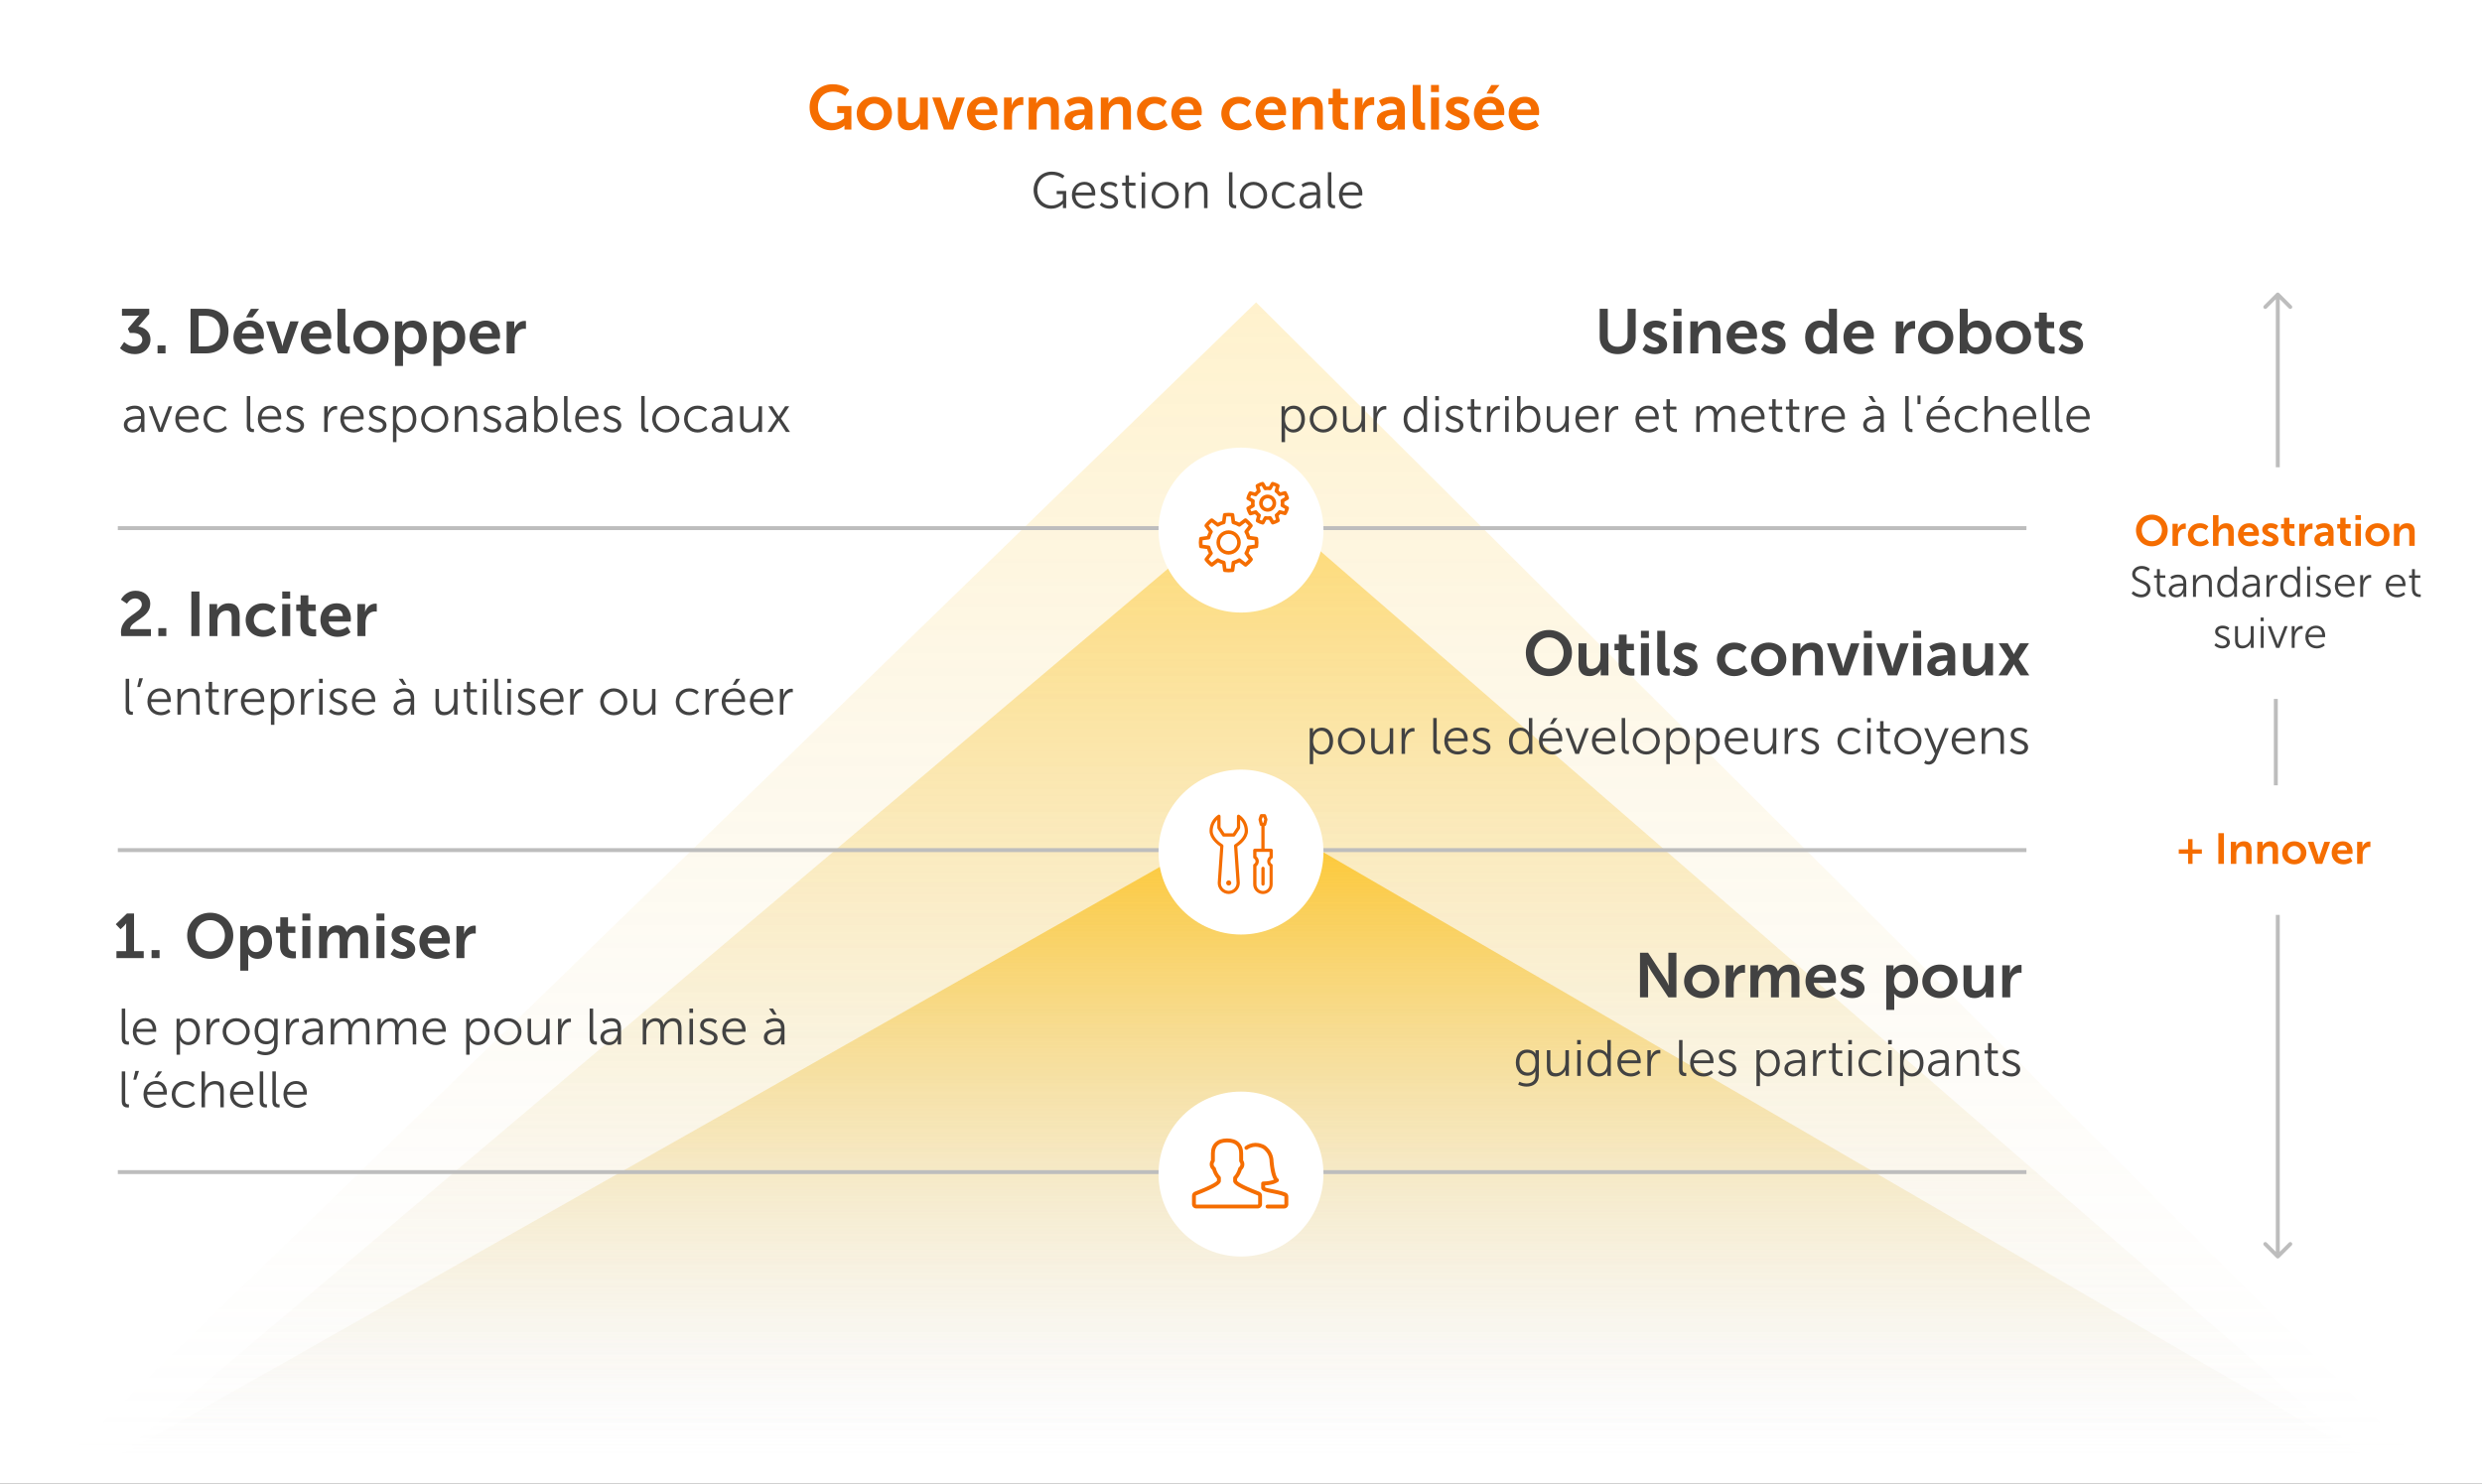
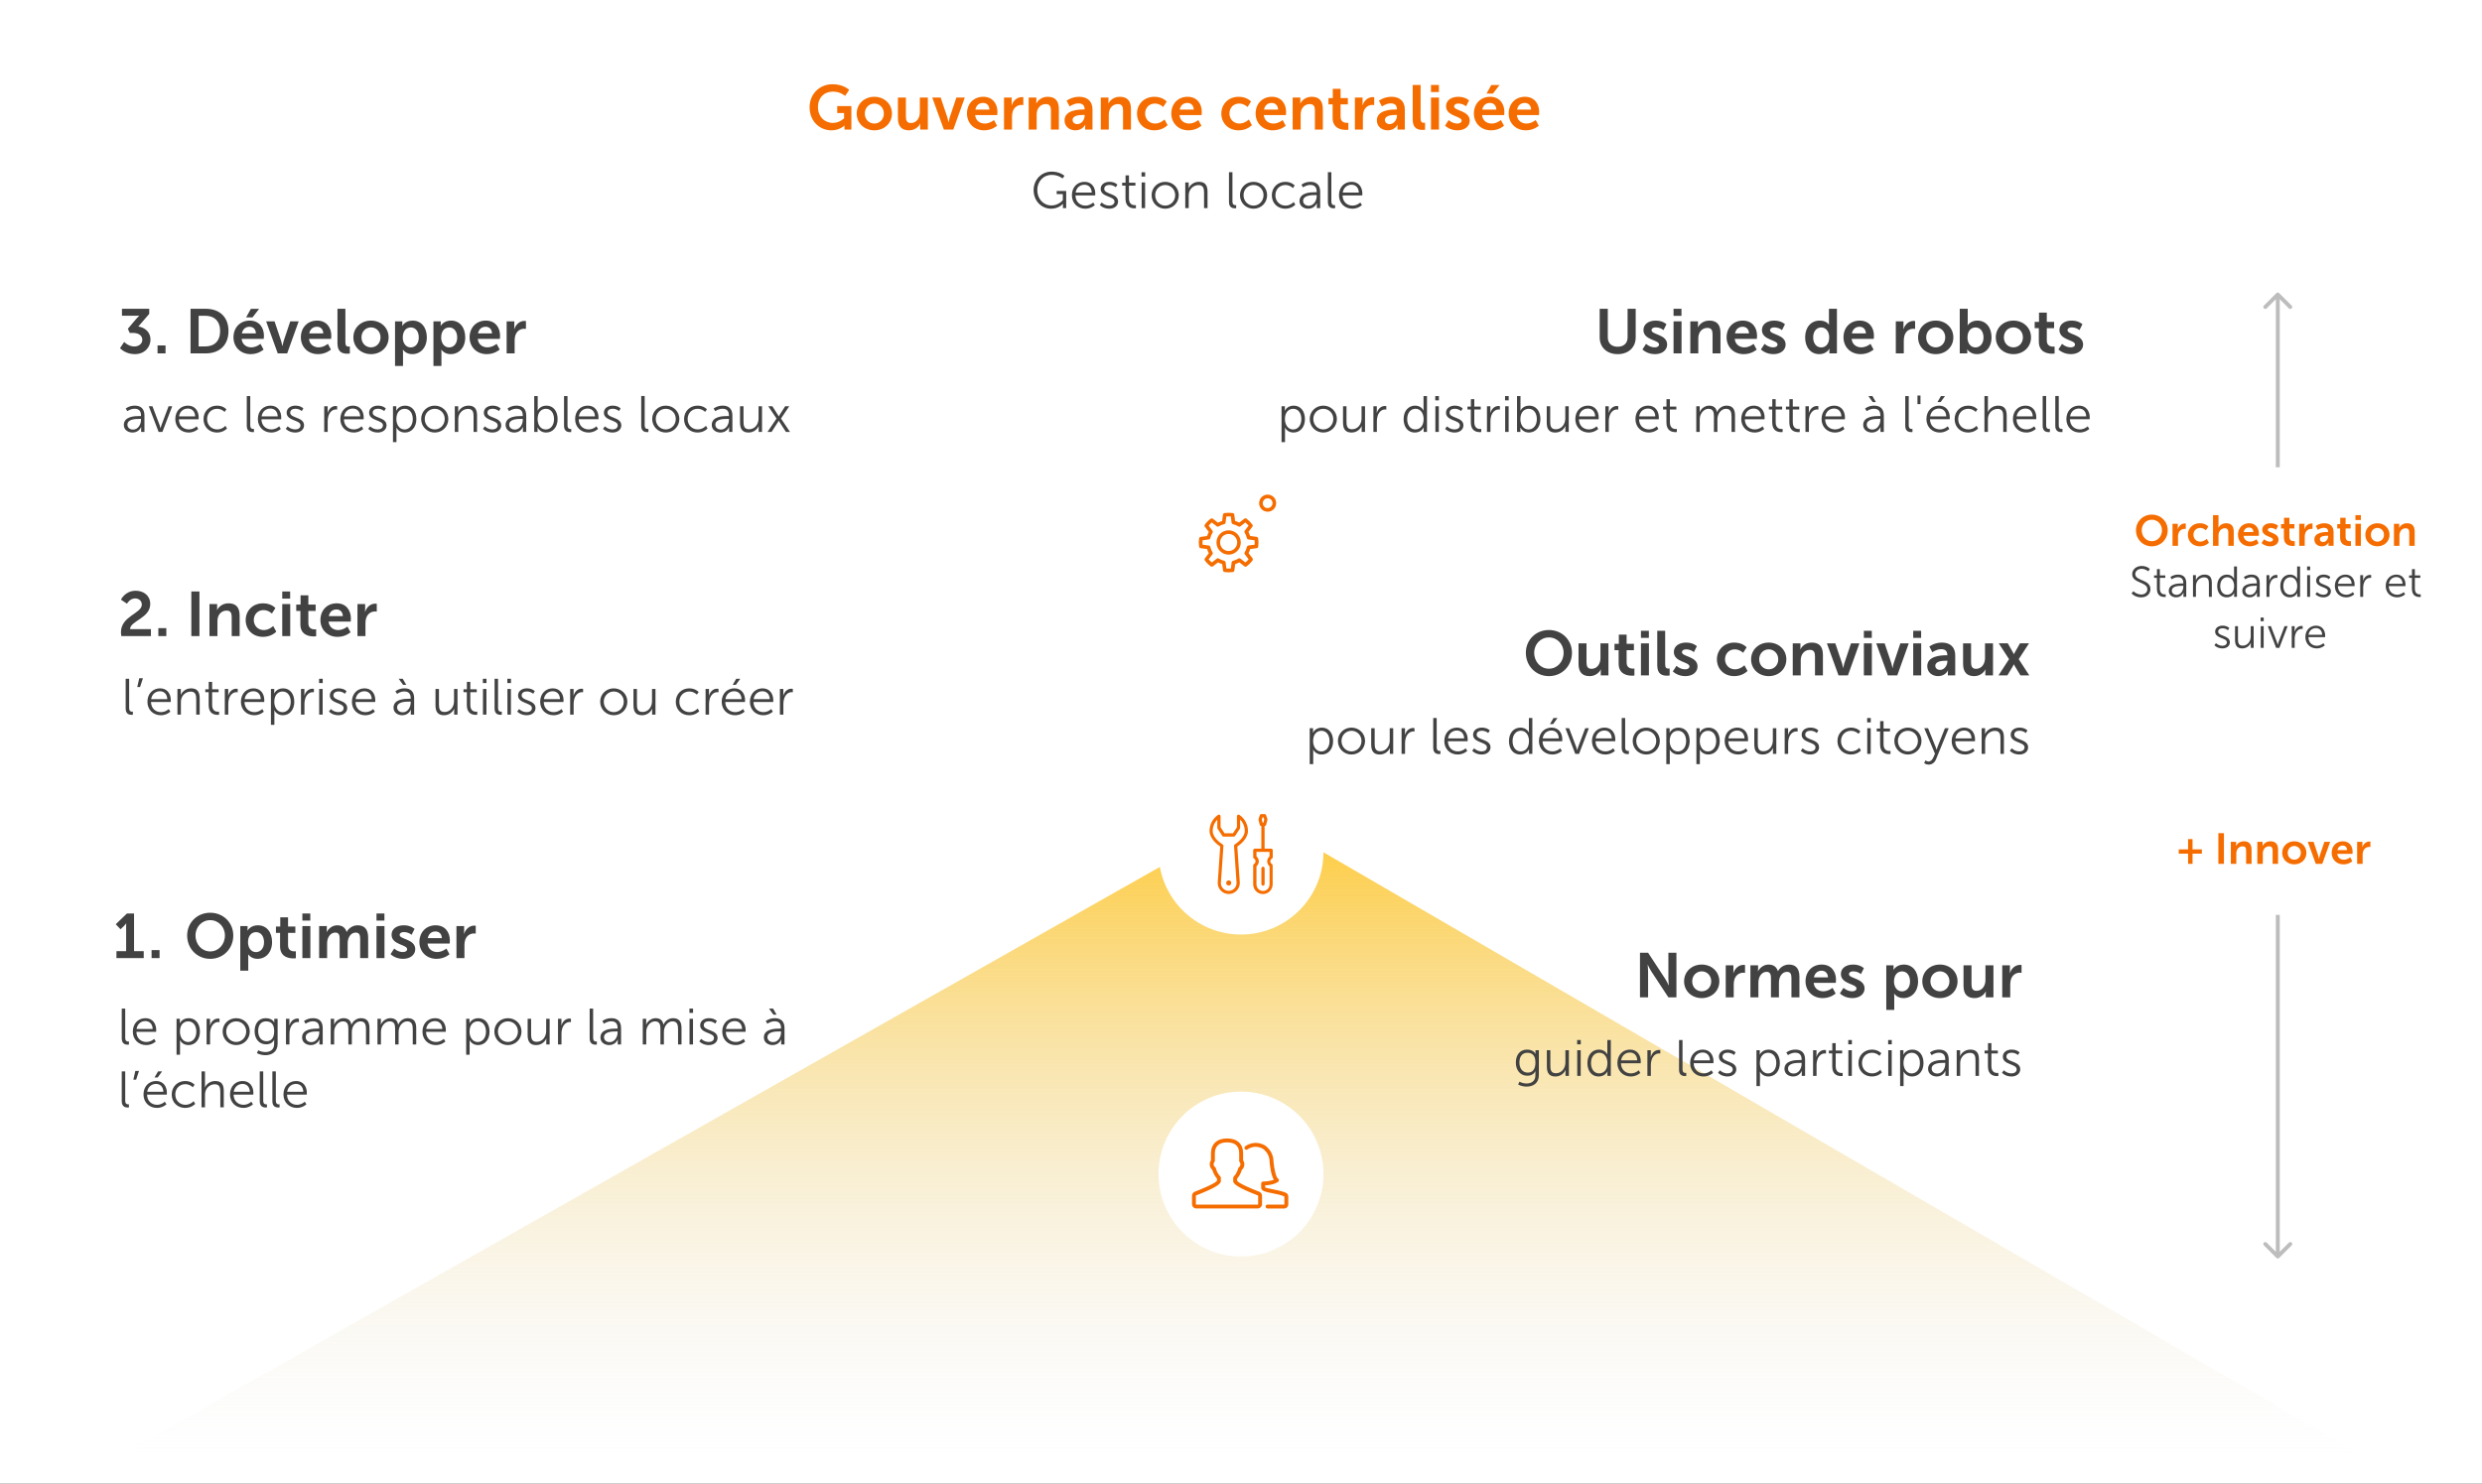
<svg xmlns="http://www.w3.org/2000/svg" width="632" height="378" viewBox="0 0 632 378" fill="none">
  <rect x="0" y="0" width="632" height="378" fill="#808080" stroke="none" />
  <path d="M632 0H0v377.843h632V0z" fill="#fff" />
-   <path d="M615 371H17L319.843 77 615 371z" fill="url(#paint0_linear)" fill-opacity=".2" />
-   <path d="M602 371H30l289.676-245L602 371z" fill="url(#paint1_linear)" fill-opacity=".5" />
  <path d="M602 371H30l289.676-164L602 371z" fill="url(#paint2_linear)" fill-opacity=".8" />
-   <path d="M30 134.5h270M30 216.5h269M30 298.5h268M316 134.5h200M316 216.5h200M316 298.5h200" stroke="#BDBDBD" />
  <path d="M316 156c11.598 0 21-9.402 21-21s-9.402-21-21-21-21 9.402-21 21 9.402 21 21 21z" fill="#fff" />
  <path d="M312.849 135.057c-1.702 0-3.097 1.395-3.097 3.097s1.395 3.098 3.097 3.098 3.098-1.396 3.098-3.098-1.396-3.097-3.098-3.097zm0 5.275c-1.196 0-2.177-.966-2.177-2.178 0-1.196.966-2.177 2.177-2.177 1.196 0 2.178.966 2.178 2.177-.016 1.196-.982 2.178-2.178 2.178z" fill="#F56D00" />
  <path d="M319.949 136.713l-1.626-.214c-.107-.368-.26-.721-.429-1.043l.997-1.303c.122-.169.122-.399 0-.568-.43-.552-.92-1.058-1.472-1.487-.169-.123-.399-.123-.568 0l-1.303.997c-.337-.184-.69-.322-1.058-.43l-.199-1.61c-.031-.214-.184-.368-.399-.398-.705-.092-1.38-.092-2.085 0-.215.03-.368.199-.399.398l-.215 1.626c-.368.107-.72.26-1.058.429l-1.303-.997c-.169-.122-.399-.122-.567 0-.261.184-.506.399-.736.629l-.108.107c-.23.23-.444.476-.628.736-.123.169-.123.399 0 .568l1.012 1.303c-.184.337-.322.69-.445 1.058l-1.625.215c-.215.03-.368.184-.399.398-.046.307-.061.629-.077.936v.214c0 .307.031.629.077.936.031.214.199.368.399.398l1.625.215c.107.368.261.721.445 1.058l-.997 1.303c-.123.169-.123.399 0 .568.184.26.399.506.629.736l.107.107c.23.23.475.445.736.629.169.122.399.122.567 0l1.304-.997c.337.184.69.322 1.058.429l.214 1.626c.031.214.184.368.399.398.353.046.705.077 1.043.077.337 0 .69-.031 1.042-.077.215-.03.368-.199.399-.398l.215-1.626c.368-.107.72-.26 1.058-.429l1.303.997c.169.122.399.122.567 0 .552-.43 1.058-.92 1.472-1.488.123-.168.123-.398 0-.567l-.996-1.303c.184-.338.322-.69.429-1.043l1.625-.215c.215-.03.368-.184.399-.398.046-.353.077-.706.077-1.043 0-.337-.031-.69-.077-1.043-.061-.23-.215-.383-.429-.414zm-.476 2.009l-1.564.199c-.184.031-.352.169-.398.353-.123.491-.307.951-.568 1.38-.107.169-.092.368.031.521l.966 1.258c-.245.291-.521.567-.813.812l-1.257-.966c-.153-.122-.368-.122-.521-.03-.43.26-.89.46-1.38.567-.184.046-.322.199-.353.399l-.199 1.564c-.384.03-.752.03-1.135 0l-.199-1.564c-.031-.184-.169-.353-.353-.399-.491-.123-.951-.307-1.38-.567-.169-.108-.368-.092-.521.03l-1.258.966c-.122-.107-.245-.214-.368-.337l-.107-.107c-.123-.123-.23-.246-.337-.368l.966-1.258c.122-.153.122-.368.03-.521-.26-.429-.46-.889-.567-1.38-.046-.184-.199-.322-.399-.353l-1.564-.199c-.015-.153-.015-.307-.03-.46v-.199c0-.154.015-.322.03-.476l1.564-.199c.184-.031.353-.169.399-.353.123-.49.307-.95.567-1.38.108-.168.092-.368-.03-.521l-.966-1.257c.107-.123.214-.246.322-.368l.107-.108c.123-.122.245-.23.368-.337l1.257.966c.154.123.368.123.522.031.429-.261.889-.46 1.38-.568.184-.046.322-.199.352-.398l.2-1.564c.383-.031.751-.031 1.134 0l.2 1.564c.03.184.168.352.352.398.491.123.951.307 1.38.568.169.107.368.092.522-.031l1.257-.966c.291.245.567.521.813.813l-.966 1.257c-.123.153-.123.368-.031.521.261.43.46.89.567 1.38.046.184.2.322.399.353l1.564.199c.015.2.031.384.031.568 0 .184 0 .383-.016.567zM323.613 126.133c-.26-.107-.536-.169-.828-.169-.889 0-1.671.537-2.008 1.35-.215.536-.215 1.134 0 1.671.23.537.644.951 1.18 1.165.261.108.537.169.828.169.89 0 1.672-.537 2.009-1.349.215-.537.215-1.135 0-1.672-.23-.536-.644-.95-1.181-1.165zm.322 2.484c-.199.475-.644.782-1.15.782-.168 0-.322-.031-.475-.092-.307-.123-.552-.368-.675-.675-.122-.306-.122-.644 0-.95.2-.476.644-.782 1.15-.782.169 0 .322.03.476.092.306.122.552.368.674.674.123.307.123.644 0 .951z" fill="#F56D00" />
-   <path d="M327.983 129.016l-.95-.537c.015-.23.015-.46 0-.675l.95-.552c.184-.107.276-.322.215-.521-.138-.506-.337-.981-.598-1.426-.107-.184-.322-.261-.521-.215l-1.058.292c-.154-.169-.307-.338-.476-.476l.276-1.058c.046-.199-.03-.414-.214-.521-.23-.138-.46-.245-.69-.337-.23-.092-.476-.184-.736-.246-.2-.046-.414.031-.522.215l-.536.951c-.23-.016-.46-.016-.675 0l-.552-.951c-.107-.184-.322-.261-.521-.215-.23.062-.46.138-.69.23l-.108.046c-.214.092-.429.2-.628.322-.184.108-.261.322-.215.522l.291 1.058c-.168.153-.337.306-.475.49l-1.058-.276c-.199-.046-.414.031-.521.215-.108.199-.215.399-.307.629l-.061.138c-.077.214-.154.429-.215.659-.046.199.031.414.215.521l.95.537c-.015.23-.015.46 0 .69l-.95.552c-.184.107-.276.322-.215.521.061.23.138.46.23.675l.046.107c.092.215.199.43.322.644.107.184.322.261.521.215l1.058-.291c.154.168.307.337.491.475l-.276 1.058c-.046.199.031.414.215.521.23.138.46.246.69.338.23.092.475.184.736.245.03.015.076.015.122.015.169 0 .322-.092.399-.23l.521-.981c.23.015.46.015.675 0l.552.951c.107.184.322.276.521.214.506-.138.982-.337 1.426-.598.184-.107.261-.322.215-.521l-.291-1.058c.168-.153.337-.307.475-.475l1.058.276c.199.046.414-.031.521-.215.138-.23.246-.46.338-.69.092-.23.184-.475.245-.736.061-.215-.031-.429-.215-.521zm-.874.904c-.03.092-.076.184-.122.276l-.997-.26c-.184-.046-.383.015-.491.184-.199.276-.444.521-.72.736-.154.107-.23.306-.169.49l.276.997c-.184.092-.353.169-.552.23l-.521-.889c-.092-.169-.292-.261-.476-.23-.337.061-.69.061-1.027 0-.184-.031-.383.061-.475.23l-.506.904c-.092-.03-.184-.061-.276-.107-.092-.031-.184-.077-.276-.123l.26-.996c.046-.184-.015-.384-.184-.491-.276-.199-.536-.445-.736-.736-.107-.153-.306-.215-.49-.169l-.997.276c-.031-.076-.077-.153-.107-.214l-.046-.092c-.031-.077-.062-.154-.092-.23l.889-.522c.169-.092.261-.291.23-.475-.061-.337-.061-.69 0-1.043.031-.184-.061-.383-.23-.475l-.905-.506c.031-.077.046-.138.077-.215l.061-.138c.031-.076.062-.138.092-.214l.997.26c.184.046.383-.015.491-.184.199-.276.444-.536.736-.736.153-.107.23-.306.168-.49l-.276-.997c.077-.031.138-.077.215-.107l.092-.046c.077-.031.153-.062.23-.092l.521.889c.092.169.292.261.476.23.337-.061.69-.061 1.042 0 .184.031.384-.061.476-.23l.506-.905c.092.031.184.062.276.108.092.03.184.076.276.122l-.261.997c-.046.184.015.383.184.491.276.199.521.444.736.736.107.153.307.23.491.168l.996-.276c.092.184.169.353.23.552l-.889.522c-.169.092-.261.291-.23.475.061.337.061.69 0 1.027-.031.184.061.384.23.476l.905.506c-.046.122-.077.214-.108.306z" fill="#F56D00" />
  <path d="M316 238c11.598 0 21-9.402 21-21s-9.402-21-21-21-21 9.402-21 21 9.402 21 21 21z" fill="#fff" />
  <path d="M315.593 207.532c-.12-.08-.28-.094-.413-.027-.133.067-.213.213-.213.36v2.8l-1.014 1.547h-2.146l-1.014-1.547v-2.8c0-.147-.08-.293-.213-.36s-.293-.067-.413.027c-1.36.906-2.174 2.426-2.174 4.066 0 1.934 1.88 3.427 2.72 4l-.64 9.267c0 1.547 1.267 2.813 2.814 2.813 1.546 0 2.813-1.266 2.813-2.84l-.64-9.24c.84-.573 2.72-2.066 2.72-4-.013-1.626-.827-3.146-2.187-4.066zm-1.186 7.52c-.12.08-.2.226-.187.373l.653 9.453c0 1.094-.893 1.987-2 2-1.093 0-2-.893-2-1.96l.654-9.48c.013-.146-.067-.293-.187-.373-.6-.373-2.547-1.747-2.547-3.44 0-1.08.427-2.107 1.174-2.867v2.067c0 .08.026.16.066.227l1.2 1.826c.08.12.2.187.347.187h2.587c.133 0 .266-.067.346-.187l1.2-1.826c.04-.067.067-.147.067-.227v-2.093c.747.76 1.173 1.786 1.173 2.866 0 1.694-1.946 3.067-2.546 3.454z" fill="#F56D00" />
  <path d="M312.874 224.212c-.36 0-.654.293-.654.653 0 .36.294.653.654.653.36 0 .653-.293.653-.653.013-.36-.28-.653-.653-.653zM323.887 218.665c.12-.067.2-.213.2-.347v-1.773c0-.227-.187-.413-.414-.413h-1.666v-5.774c.186 0 .346-.133.4-.306l.32-1.267c.013-.08.013-.16-.014-.227l-.32-.946c-.053-.16-.213-.28-.386-.28h-.827c-.173 0-.333.106-.387.28l-.32.946c-.026.08-.026.16-.013.227l.32 1.267c.04.186.213.306.4.306v5.774h-1.667c-.226 0-.413.186-.413.413v1.773c0 .147.08.28.2.347.253.147.4.4.4.68s-.147.547-.4.68c-.12.067-.2.213-.2.347v4.84c0 1.36 1.107 2.48 2.48 2.48s2.48-1.107 2.48-2.48v-4.84c0-.147-.08-.28-.2-.347-.253-.147-.4-.4-.4-.68.013-.28.173-.533.427-.68zm-2.4-10.507h.24l.186.547-.213.84h-.187l-.213-.84.187-.547zm1.786 9.947c-.373.307-.6.76-.6 1.253 0 .494.227.947.6 1.254v4.626c0 .92-.746 1.667-1.666 1.667-.92 0-1.667-.747-1.667-1.667v-4.626c.373-.307.6-.76.6-1.254 0-.493-.227-.946-.6-1.253v-1.147h3.32v1.147h.013z" fill="#F56D00" />
  <path d="M321.193 221.145v4c0 .227.187.413.414.413.226 0 .413-.186.413-.413v-4c0-.227-.187-.413-.413-.413-.227.013-.414.186-.414.413z" fill="#F56D00" />
  <path d="M316 320c11.598 0 21-9.402 21-21s-9.402-21-21-21-21 9.402-21 21 9.402 21 21 21z" fill="#fff" />
  <path d="M320.664 303.511c-4.658-1.802-5.508-2.562-5.655-2.8v-.544c.521-.589.94-1.348 1.201-2.221.408-.351.646-.873.646-1.417 0-.374-.114-.725-.318-1.031v-1.757c0-2.425-1.496-3.808-4.091-3.808-2.561 0-4.091 1.428-4.091 3.808v1.746c-.204.306-.318.657-.318 1.031 0 .544.239 1.065.647 1.417.26.872.679 1.632 1.201 2.221v.544c-.148.238-1.009.997-5.656 2.799-.419.159-.702.578-.702 1.032v2.13c0 .612.487 1.1 1.088 1.1h15.651c.601 0 1.088-.499 1.088-1.1v-2.13c.011-.454-.272-.862-.691-1.02zm-.295 3.15c0 .057-.045.114-.102.114h-15.651c-.057 0-.102-.046-.102-.114v-2.13c0-.046.023-.091.068-.102 5.179-2.006 6.075-2.856 6.267-3.48.012-.045.023-.102.023-.147v-.85c0-.125-.045-.249-.147-.351-.51-.522-.907-1.247-1.145-2.108-.034-.114-.102-.204-.193-.272-.227-.159-.362-.431-.362-.726 0-.26.113-.442.203-.555.068-.091.114-.204.114-.317v-1.882c0-1.836 1.076-2.81 3.105-2.81 2.051 0 3.094.952 3.094 2.81v1.904c0 .114.034.227.113.318.091.113.205.306.205.555 0 .283-.137.555-.363.725-.091.068-.159.159-.193.272-.238.85-.634 1.587-1.144 2.108-.091.091-.148.216-.148.352v.85c0 .045.012.102.023.147.193.623 1.088 1.473 6.267 3.479.034.012.068.057.068.102v2.108z" fill="#F56D00" />
  <path d="M327.385 303.737c-1.19-.453-2.426-.691-3.423-.884-.68-.136-1.609-.306-1.813-.453v-.521c2.3-.102 3.286-.884 3.332-.918.124-.102.192-.261.181-.431-.011-.159-.102-.306-.249-.385-.488-.284-.986-2.482-1.134-4.33 0-1.348-.555-2.64-1.518-3.547-.386-.442-.907-.759-1.508-.929-1.02-.386-2.142-.363-3.105.022-.408.136-.771.329-1.088.578-.215.17-.249.488-.068.703.17.215.487.249.703.068.215-.17.476-.306.793-.419.782-.306 1.587-.329 2.448-.012.453.136.816.363 1.088.658.011.011.023.022.034.045.771.714 1.224 1.745 1.224 2.867.068.862.329 3.366 1.088 4.59-.487.204-1.371.454-2.731.465-.272 0-.499.227-.499.499v1.133c0 .045.011.102.023.147.215.692 1.167.873 2.595 1.156.952.182 2.153.408 3.253.839.022.011.034.034.034.057v1.972c0 .034-.023.068-.057.068h-4.227c-.272 0-.499.226-.499.498s.227.499.499.499h4.227c.578 0 1.054-.476 1.054-1.054v-1.972c.011-.453-.249-.85-.657-1.009z" fill="#F56D00" />
  <path d="M580.355 74.646c-.196-.195-.512-.195-.708 0l-3.182 3.182c-.195.195-.195.512 0 .707.196.195.512.195.708 0l2.828-2.828 2.828 2.828c.196.195.512.195.708 0 .195-.195.195-.512 0-.707l-3.182-3.182zm-.854.354v44h1V75h-1zM579.647 320.354c.196.195.512.195.708 0l3.182-3.182c.195-.196.195-.512 0-.708-.196-.195-.512-.195-.708 0l-2.828 2.829-2.828-2.829c-.196-.195-.512-.195-.708 0-.195.196-.195.512 0 .708l3.182 3.182zM579.501 233v87h1v-87h-1z" fill="#BDBDBD" />
-   <path d="M579.5 178v22" stroke="#BDBDBD" />
  <path d="M543.895 135.04c0 2.299 1.738 4.092 4.037 4.092s4.037-1.793 4.037-4.092c0-2.233-1.738-3.982-4.037-3.982s-4.037 1.749-4.037 3.982zm1.463 0c0-1.54 1.144-2.684 2.574-2.684s2.574 1.144 2.574 2.684c0 1.606-1.144 2.794-2.574 2.794s-2.574-1.188-2.574-2.794zm7.836 3.96h1.397v-2.222c0-.33.033-.638.121-.913.264-.836.935-1.177 1.529-1.177.187 0 .33.022.33.022v-1.375s-.121-.022-.253-.022c-.858 0-1.529.638-1.782 1.441h-.022s.022-.187.022-.396v-.968h-1.342V139zm3.912-2.805c0 1.628 1.188 2.937 3.047 2.937 1.507 0 2.31-.913 2.31-.913l-.539-.99s-.704.715-1.65.715c-1.067 0-1.749-.814-1.749-1.76 0-.957.671-1.738 1.705-1.738.88 0 1.463.605 1.463.605l.616-.957s-.693-.836-2.156-.836c-1.859 0-3.047 1.342-3.047 2.937zm6.401 2.805h1.397v-2.574c0-.264.022-.506.088-.726.209-.682.781-1.166 1.518-1.166.715 0 .891.462.891 1.144V139h1.386v-3.608c0-1.485-.704-2.134-1.947-2.134-.979 0-1.661.572-1.936 1.111h-.022s.022-.198.022-.473v-2.706h-1.397V139zm6.35-2.805c0 1.595 1.155 2.937 3.014 2.937 1.397 0 2.255-.803 2.255-.803l-.539-1.001s-.715.616-1.617.616c-.836 0-1.595-.506-1.683-1.485h3.872s.033-.374.033-.539c0-1.485-.869-2.662-2.486-2.662-1.672 0-2.849 1.21-2.849 2.937zm1.474-.693c.132-.726.627-1.166 1.342-1.166.616 0 1.089.407 1.111 1.166h-2.453zm4.54 2.805s.781.825 2.178.825c1.331 0 2.145-.748 2.145-1.683 0-1.804-2.728-1.705-2.728-2.497 0-.352.352-.506.715-.506.858 0 1.375.484 1.375.484l.517-1.034s-.616-.638-1.881-.638c-1.21 0-2.145.605-2.145 1.65 0 1.804 2.728 1.694 2.728 2.53 0 .33-.341.506-.737.506-.913 0-1.529-.616-1.529-.616l-.638.979zm5.688-1.364c0 1.881 1.551 2.112 2.332 2.112.264 0 .429-.033.429-.033v-1.221s-.099.022-.253.022c-.385 0-1.111-.132-1.111-1.056v-2.178h1.276v-1.111h-1.276v-1.617h-1.364v1.617h-.759v1.111h.726v2.354zm3.905 2.057h1.397v-2.222c0-.33.033-.638.121-.913.264-.836.935-1.177 1.529-1.177.187 0 .33.022.33.022v-1.375s-.121-.022-.253-.022c-.858 0-1.529.638-1.782 1.441h-.022s.022-.187.022-.396v-.968h-1.342V139zm3.845-1.617c0 1.122.902 1.749 1.903 1.749 1.276 0 1.716-.99 1.705-.99h.022s-.022.176-.022.396V139h1.287v-3.509c0-1.419-.858-2.233-2.332-2.233-1.331 0-2.2.693-2.2.693l.528 1.001s.737-.539 1.54-.539c.616 0 1.078.253 1.078.99v.077h-.187c-.913 0-3.322.121-3.322 1.903zm1.408-.066c0-.781 1.155-.88 1.87-.88h.242v.132c0 .682-.528 1.474-1.265 1.474-.572 0-.847-.352-.847-.726zm5.151-.374c0 1.881 1.551 2.112 2.332 2.112.264 0 .429-.033.429-.033v-1.221s-.099.022-.253.022c-.385 0-1.111-.132-1.111-1.056v-2.178h1.276v-1.111h-1.276v-1.617h-1.364v1.617h-.759v1.111h.726v2.354zm3.904-4.51h1.386v-1.243h-1.386v1.243zm0 6.567h1.397v-5.61h-1.397V139zm2.515-2.805c0 1.727 1.375 2.937 3.091 2.937 1.705 0 3.08-1.21 3.08-2.937 0-1.716-1.375-2.937-3.091-2.937-1.705 0-3.08 1.221-3.08 2.937zm1.419 0c0-1.034.759-1.749 1.672-1.749.902 0 1.661.715 1.661 1.749 0 1.045-.759 1.749-1.661 1.749-.913 0-1.672-.704-1.672-1.749zM609.58 139h1.397v-2.574c0-.264.022-.517.099-.748.209-.671.759-1.144 1.507-1.144.715 0 .891.462.891 1.144V139h1.386v-3.608c0-1.485-.704-2.134-1.947-2.134-1.133 0-1.749.693-1.991 1.166h-.022s.022-.176.022-.385v-.649h-1.342V139z" fill="#F56D00" />
  <path d="M407.335 85.92c0 2.544 1.84 4.272 4.592 4.272 2.736 0 4.576-1.728 4.576-4.272v-7.28h-2.064v7.264c0 1.536-1.008 2.4-2.528 2.4s-2.512-.864-2.512-2.384v-7.28h-2.064v7.28zm10.886 3.072s1.136 1.2 3.168 1.2c1.936 0 3.12-1.088 3.12-2.448 0-2.624-3.968-2.48-3.968-3.632 0-.512.512-.736 1.04-.736 1.248 0 2 .704 2 .704l.752-1.504s-.896-.928-2.736-.928c-1.76 0-3.12.88-3.12 2.4 0 2.624 3.968 2.464 3.968 3.68 0 .48-.496.736-1.072.736-1.328 0-2.224-.896-2.224-.896l-.928 1.424zm7.922-8.544h2.016V78.64h-2.016v1.808zm0 9.552h2.032v-8.16h-2.032V90zm4.266 0h2.032v-3.744c0-.384.032-.752.144-1.088.304-.976 1.104-1.664 2.192-1.664 1.04 0 1.296.672 1.296 1.664V90h2.016v-5.248c0-2.16-1.024-3.104-2.832-3.104-1.648 0-2.544 1.008-2.896 1.696h-.032s.032-.256.032-.56v-.944h-1.952V90zm9.237-4.08c0 2.32 1.68 4.272 4.384 4.272 2.032 0 3.28-1.168 3.28-1.168l-.784-1.456s-1.04.896-2.352.896c-1.216 0-2.32-.736-2.448-2.16h5.632s.048-.544.048-.784c0-2.16-1.264-3.872-3.616-3.872-2.432 0-4.144 1.76-4.144 4.272zm2.144-1.008c.192-1.056.912-1.696 1.952-1.696.896 0 1.584.592 1.616 1.696h-3.568zm6.603 4.08s1.136 1.2 3.168 1.2c1.936 0 3.12-1.088 3.12-2.448 0-2.624-3.968-2.48-3.968-3.632 0-.512.512-.736 1.04-.736 1.248 0 2 .704 2 .704l.752-1.504s-.896-.928-2.736-.928c-1.76 0-3.12.88-3.12 2.4 0 2.624 3.968 2.464 3.968 3.68 0 .48-.496.736-1.072.736-1.328 0-2.224-.896-2.224-.896l-.928 1.424zm11.253-3.072c0 2.528 1.408 4.272 3.616 4.272 1.872 0 2.56-1.392 2.56-1.392h.032s-.032.224-.032.528V90h1.92V78.64h-2.032v3.584c0 .256.016.464.016.464h-.032s-.56-1.04-2.352-1.04c-2.16 0-3.696 1.68-3.696 4.272zm2.048 0c0-1.616.928-2.528 2.048-2.528 1.36 0 2.032 1.248 2.032 2.512 0 1.808-.992 2.576-2.048 2.576-1.2 0-2.032-1.008-2.032-2.56zm7.717 0c0 2.32 1.68 4.272 4.384 4.272 2.032 0 3.28-1.168 3.28-1.168l-.784-1.456s-1.04.896-2.352.896c-1.216 0-2.32-.736-2.448-2.16h5.632s.048-.544.048-.784c0-2.16-1.264-3.872-3.616-3.872-2.432 0-4.144 1.76-4.144 4.272zm2.144-1.008c.192-1.056.912-1.696 1.952-1.696.896 0 1.584.592 1.616 1.696h-3.568zM482.737 90h2.032v-3.232c0-.48.048-.928.176-1.328.384-1.216 1.36-1.712 2.224-1.712.272 0 .48.032.48.032v-2s-.176-.032-.368-.032c-1.248 0-2.224.928-2.592 2.096h-.032s.032-.272.032-.576V81.84h-1.952V90zm5.673-4.08c0 2.512 2 4.272 4.496 4.272 2.48 0 4.48-1.76 4.48-4.272 0-2.496-2-4.272-4.496-4.272-2.48 0-4.48 1.776-4.48 4.272zm2.064 0c0-1.504 1.104-2.544 2.432-2.544 1.312 0 2.416 1.04 2.416 2.544 0 1.52-1.104 2.544-2.416 2.544-1.328 0-2.432-1.024-2.432-2.544zm8.544 4.08h1.92v-.464c0-.32-.032-.56-.032-.56h.032s.736 1.216 2.432 1.216c2.16 0 3.744-1.68 3.744-4.272 0-2.528-1.408-4.272-3.616-4.272-1.728 0-2.448 1.184-2.448 1.184h-.032s.032-.288.032-.688V78.64h-2.032V90zm1.968-4.032c0-1.808.992-2.576 2.048-2.576 1.2 0 2.032 1.008 2.032 2.56 0 1.616-.928 2.528-2.048 2.528-1.36 0-2.032-1.248-2.032-2.512zm7.206-.048c0 2.512 2 4.272 4.496 4.272 2.48 0 4.48-1.76 4.48-4.272 0-2.496-2-4.272-4.496-4.272-2.48 0-4.48 1.776-4.48 4.272zm2.064 0c0-1.504 1.104-2.544 2.432-2.544 1.312 0 2.416 1.04 2.416 2.544 0 1.52-1.104 2.544-2.416 2.544-1.328 0-2.432-1.024-2.432-2.544zm8.896 1.088c0 2.736 2.256 3.072 3.392 3.072.384 0 .624-.048.624-.048v-1.776s-.144.032-.368.032c-.56 0-1.616-.192-1.616-1.536v-3.168h1.856v-1.616h-1.856v-2.352H519.2v2.352h-1.104v1.616h1.056v3.424zm4.991 1.984s1.136 1.2 3.168 1.2c1.936 0 3.12-1.088 3.12-2.448 0-2.624-3.968-2.48-3.968-3.632 0-.512.512-.736 1.04-.736 1.248 0 2 .704 2 .704l.752-1.504s-.896-.928-2.736-.928c-1.76 0-3.12.88-3.12 2.4 0 2.624 3.968 2.464 3.968 3.68 0 .48-.496.736-1.072.736-1.328 0-2.224-.896-2.224-.896l-.928 1.424z" fill="#424242" />
  <path d="M554.784 217.404h2.376V220h1.133v-2.596h2.376v-1.089h-2.376v-2.607h-1.133v2.607h-2.376v1.089zM564.87 220h1.419v-7.81h-1.419V220zm3.175 0h1.397v-2.574c0-.264.022-.517.099-.748.209-.671.759-1.144 1.507-1.144.715 0 .891.462.891 1.144V220h1.386v-3.608c0-1.485-.704-2.134-1.947-2.134-1.133 0-1.749.693-1.991 1.166h-.022s.022-.176.022-.385v-.649h-1.342V220zm6.746 0h1.397v-2.574c0-.264.022-.517.099-.748.209-.671.759-1.144 1.507-1.144.715 0 .891.462.891 1.144V220h1.386v-3.608c0-1.485-.704-2.134-1.947-2.134-1.133 0-1.749.693-1.991 1.166h-.022s.022-.176.022-.385v-.649h-1.342V220zm6.328-2.805c0 1.727 1.375 2.937 3.091 2.937 1.705 0 3.08-1.21 3.08-2.937 0-1.716-1.375-2.937-3.091-2.937-1.705 0-3.08 1.221-3.08 2.937zm1.419 0c0-1.034.759-1.749 1.672-1.749.902 0 1.661.715 1.661 1.749 0 1.045-.759 1.749-1.661 1.749-.913 0-1.672-.704-1.672-1.749zm7.139 2.805h1.65l2.013-5.61h-1.474l-1.166 3.476c-.11.33-.187.847-.198.847h-.022c-.011 0-.088-.517-.198-.847l-1.166-3.476h-1.474l2.035 5.61zm4.043-2.805c0 1.595 1.155 2.937 3.014 2.937 1.397 0 2.255-.803 2.255-.803l-.539-1.001s-.715.616-1.617.616c-.836 0-1.595-.506-1.683-1.485h3.872s.033-.374.033-.539c0-1.485-.869-2.662-2.486-2.662-1.672 0-2.849 1.21-2.849 2.937zm1.474-.693c.132-.726.627-1.166 1.342-1.166.616 0 1.089.407 1.111 1.166h-2.453zm5.013 3.498h1.397v-2.222c0-.33.033-.638.121-.913.264-.836.935-1.177 1.529-1.177.187 0 .33.022.33.022v-1.375s-.121-.022-.253-.022c-.858 0-1.529.638-1.782 1.441h-.022s.022-.187.022-.396v-.968h-1.342V220z" fill="#F56D00" />
  <path d="M542.773 151.142s.869.99 2.453.99c1.452 0 2.343-.935 2.343-2.09 0-2.541-3.861-2.013-3.861-3.85 0-.682.638-1.331 1.628-1.331 1.012 0 1.694.66 1.694.66l.374-.638s-.726-.748-2.068-.748c-1.43 0-2.409.968-2.409 2.079 0 2.398 3.861 1.903 3.861 3.85 0 .836-.693 1.342-1.54 1.342-1.221 0-2.024-.847-2.024-.847l-.451.583zm6.448-1.155c0 1.848 1.287 2.057 1.925 2.057.198 0 .319-.022.319-.022v-.671s-.099.022-.253.022c-.418 0-1.243-.165-1.243-1.463v-2.75h1.386v-.627h-1.386v-1.595h-.737v1.595h-.737v.627h.726v2.827zm3.024.506c0 1.1.957 1.639 1.881 1.639 1.386 0 1.848-1.199 1.848-1.199h.022s-.022.187-.022.462V152h.715v-3.542c0-1.386-.737-2.123-2.068-2.123-1.243 0-1.969.627-1.969.627l.352.572s.649-.528 1.562-.528c.792 0 1.375.363 1.375 1.43v.143h-.308c-.957 0-3.388.044-3.388 1.914zm.77-.044c0-1.221 1.738-1.254 2.607-1.254h.319v.242c0 .957-.638 2.057-1.694 2.057-.825 0-1.232-.528-1.232-1.045zm5.396 1.551h.748v-2.651c0-.264.022-.517.088-.748.253-.913 1.067-1.562 2.013-1.562 1.067 0 1.199.77 1.199 1.639V152h.748v-3.52c0-1.364-.484-2.145-1.848-2.145-1.309 0-2.013.891-2.211 1.397h-.022s.022-.198.022-.44v-.825h-.737V152zm6.158-2.772c0 1.716.924 2.904 2.409 2.904 1.452 0 1.903-1.111 1.903-1.111h.022s-.022.154-.022.396V152h.726v-7.733h-.748v2.695c0 .231.022.418.022.418h-.022s-.462-1.045-1.804-1.045c-1.452 0-2.486 1.144-2.486 2.893zm.77 0c0-1.397.803-2.222 1.782-2.222 1.188 0 1.76 1.1 1.76 2.222 0 1.573-.869 2.233-1.793 2.233-1.034 0-1.749-.869-1.749-2.233zm5.619 1.265c0 1.1.957 1.639 1.881 1.639 1.386 0 1.848-1.199 1.848-1.199h.022s-.022.187-.022.462V152h.715v-3.542c0-1.386-.737-2.123-2.068-2.123-1.243 0-1.969.627-1.969.627l.352.572s.649-.528 1.562-.528c.792 0 1.375.363 1.375 1.43v.143h-.308c-.957 0-3.388.044-3.388 1.914zm.77-.044c0-1.221 1.738-1.254 2.607-1.254h.319v.242c0 .957-.638 2.057-1.694 2.057-.825 0-1.232-.528-1.232-1.045zm5.396 1.551h.748v-2.332c0-.352.044-.726.154-1.078.242-.814.825-1.43 1.606-1.43.143 0 .275.022.275.022v-.737s-.143-.033-.297-.033c-.869 0-1.485.638-1.749 1.474h-.022s.022-.198.022-.44v-.979h-.737V152zm3.515-2.772c0 1.716.924 2.904 2.409 2.904 1.452 0 1.903-1.111 1.903-1.111h.022s-.022.154-.022.396V152h.726v-7.733h-.748v2.695c0 .231.022.418.022.418h-.022s-.462-1.045-1.804-1.045c-1.452 0-2.486 1.144-2.486 2.893zm.77 0c0-1.397.803-2.222 1.782-2.222 1.188 0 1.76 1.1 1.76 2.222 0 1.573-.869 2.233-1.793 2.233-1.034 0-1.749-.869-1.749-2.233zm6.049-4.026h.781v-.935h-.781v.935zm.022 6.798h.748v-5.533h-.748V152zm2.105-.671s.704.803 2.046.803c1.111 0 1.892-.649 1.892-1.551 0-1.826-2.981-1.496-2.981-2.717 0-.616.539-.858 1.1-.858.913 0 1.386.506 1.386.506l.341-.572s-.539-.605-1.705-.605c-1.001 0-1.892.539-1.892 1.529 0 1.804 2.981 1.507 2.981 2.717 0 .583-.517.88-1.111.88-1.034 0-1.65-.671-1.65-.671l-.407.539zm4.943-2.09c0 1.705 1.243 2.893 2.893 2.893 1.243 0 2.046-.77 2.046-.77l-.341-.572s-.671.671-1.683.671c-1.144 0-2.112-.77-2.145-2.189h4.246s.022-.253.022-.385c0-1.375-.781-2.552-2.31-2.552-1.496 0-2.728 1.089-2.728 2.904zm.803-.583c.176-1.111.979-1.694 1.903-1.694.825 0 1.529.539 1.573 1.694h-3.476zm5.662 3.344h.748v-2.332c0-.352.044-.726.154-1.078.242-.814.825-1.43 1.606-1.43.143 0 .275.022.275.022v-.737s-.143-.033-.297-.033c-.869 0-1.485.638-1.749 1.474h-.022s.022-.198.022-.44v-.979h-.737V152zm6.49-2.761c0 1.705 1.243 2.893 2.893 2.893 1.243 0 2.046-.77 2.046-.77l-.341-.572s-.671.671-1.683.671c-1.144 0-2.112-.77-2.145-2.189h4.246s.022-.253.022-.385c0-1.375-.781-2.552-2.31-2.552-1.496 0-2.728 1.089-2.728 2.904zm.803-.583c.176-1.111.979-1.694 1.903-1.694.825 0 1.529.539 1.573 1.694h-3.476zm5.871 1.331c0 1.848 1.287 2.057 1.925 2.057.198 0 .319-.022.319-.022v-.671s-.099.022-.253.022c-.418 0-1.243-.165-1.243-1.463v-2.75h1.386v-.627h-1.386v-1.595h-.737v1.595h-.737v.627h.726v2.827zm-50.294 14.342s.704.803 2.046.803c1.111 0 1.892-.649 1.892-1.551 0-1.826-2.981-1.496-2.981-2.717 0-.616.539-.858 1.1-.858.913 0 1.386.506 1.386.506l.341-.572s-.539-.605-1.705-.605c-1.001 0-1.892.539-1.892 1.529 0 1.804 2.981 1.507 2.981 2.717 0 .583-.517.88-1.111.88-1.034 0-1.65-.671-1.65-.671l-.407.539zm5.251-1.342c0 1.441.55 2.145 1.848 2.145 1.221 0 1.947-.858 2.167-1.397h.022s-.022.198-.022.44V165h.726v-5.533h-.748v2.651c0 1.199-.781 2.31-2.046 2.31-1.067 0-1.199-.77-1.199-1.639v-3.322h-.748v3.52zm6.522-4.785h.781v-.935h-.781v.935zm.022 6.798h.748v-5.533h-.748V165zm3.921 0h.814l2.112-5.533h-.781l-1.529 4.059c-.11.286-.198.66-.198.66h-.022s-.088-.385-.187-.66l-1.54-4.059h-.792l2.123 5.533zm3.974 0h.748v-2.332c0-.352.044-.726.154-1.078.242-.814.825-1.43 1.606-1.43.143 0 .275.022.275.022v-.737s-.143-.033-.297-.033c-.869 0-1.485.638-1.749 1.474h-.022s.022-.198.022-.44v-.979h-.737V165zm3.472-2.761c0 1.705 1.243 2.893 2.893 2.893 1.243 0 2.046-.77 2.046-.77l-.341-.572s-.671.671-1.683.671c-1.144 0-2.112-.77-2.145-2.189h4.246s.022-.253.022-.385c0-1.375-.781-2.552-2.31-2.552-1.496 0-2.728 1.089-2.728 2.904zm.803-.583c.176-1.111.979-1.694 1.903-1.694.825 0 1.529.539 1.573 1.694h-3.476zM326.326 112.6h.884v-3.12c0-.338-.026-.572-.026-.572h.026s.572 1.248 2.145 1.248c1.69 0 2.925-1.352 2.925-3.419 0-2.028-1.092-3.432-2.847-3.432-1.729 0-2.262 1.3-2.262 1.3h-.026s.026-.221.026-.507v-.637h-.845v9.139zm.858-5.85c0-1.859 1.027-2.639 2.119-2.639 1.222 0 2.067 1.027 2.067 2.626 0 1.664-.949 2.639-2.106 2.639-1.352 0-2.08-1.313-2.08-2.626zm6.317-.052c0 1.976 1.547 3.458 3.458 3.458 1.911 0 3.458-1.482 3.458-3.458 0-1.937-1.547-3.393-3.458-3.393-1.911 0-3.458 1.456-3.458 3.393zm.91 0c0-1.482 1.144-2.587 2.548-2.587 1.404 0 2.548 1.105 2.548 2.587 0 1.521-1.144 2.665-2.548 2.665-1.404 0-2.548-1.144-2.548-2.665zm7.566.923c0 1.703.65 2.535 2.184 2.535 1.443 0 2.301-1.014 2.561-1.651h.026s-.026.234-.026.52V110h.858v-6.539h-.884v3.133c0 1.417-.923 2.73-2.418 2.73-1.261 0-1.417-.91-1.417-1.937v-3.926h-.884v4.16zm7.734 2.379h.884v-2.756c0-.416.052-.858.182-1.274.286-.962.975-1.69 1.898-1.69.169 0 .325.026.325.026v-.871s-.169-.039-.351-.039c-1.027 0-1.755.754-2.067 1.742h-.026s.026-.234.026-.52v-1.157h-.871V110zm7.696-3.276c0 2.028 1.092 3.432 2.847 3.432 1.716 0 2.249-1.313 2.249-1.313h.026s-.026.182-.026.468V110h.858v-9.139h-.884v3.185c0 .273.026.494.026.494h-.026s-.546-1.235-2.132-1.235c-1.716 0-2.938 1.352-2.938 3.419zm.91 0c0-1.651.949-2.626 2.106-2.626 1.404 0 2.08 1.3 2.08 2.626 0 1.859-1.027 2.639-2.119 2.639-1.222 0-2.067-1.027-2.067-2.639zm7.148-4.758h.923v-1.105h-.923v1.105zm.026 8.034h.884v-6.539h-.884V110zm2.489-.793s.832.949 2.418.949c1.313 0 2.236-.767 2.236-1.833 0-2.158-3.523-1.768-3.523-3.211 0-.728.637-1.014 1.3-1.014 1.079 0 1.638.598 1.638.598l.403-.676s-.637-.715-2.015-.715c-1.183 0-2.236.637-2.236 1.807 0 2.132 3.523 1.781 3.523 3.211 0 .689-.611 1.04-1.313 1.04-1.222 0-1.95-.793-1.95-.793l-.481.637zm6.543-1.586c0 2.184 1.521 2.431 2.275 2.431.234 0 .377-.026.377-.026v-.793s-.117.026-.299.026c-.494 0-1.469-.195-1.469-1.729v-3.25h1.638v-.741h-1.638v-1.885h-.871v1.885h-.871v.741h.858v3.341zm4.108 2.379h.884v-2.756c0-.416.052-.858.182-1.274.286-.962.975-1.69 1.898-1.69.169 0 .325.026.325.026v-.871s-.169-.039-.351-.039c-1.027 0-1.755.754-2.067 1.742h-.026s.026-.234.026-.52v-1.157h-.871V110zm4.608-8.034h.923v-1.105h-.923v1.105zm.026 8.034h.884v-6.539h-.884V110zm3.021 0h.858v-.585c0-.312-.026-.533-.026-.533h.026s.585 1.274 2.145 1.274c1.716 0 2.951-1.352 2.951-3.419 0-2.028-1.092-3.432-2.847-3.432-1.677 0-2.223 1.261-2.223 1.261h-.026s.026-.234.026-.533v-3.172h-.884V110zm.858-3.25c0-1.859 1.027-2.639 2.119-2.639 1.222 0 2.067 1.027 2.067 2.626 0 1.664-.949 2.639-2.106 2.639-1.404 0-2.08-1.313-2.08-2.626zm6.706.871c0 1.703.65 2.535 2.184 2.535 1.443 0 2.301-1.014 2.561-1.651h.026s-.026.234-.026.52V110h.858v-6.539h-.884v3.133c0 1.417-.923 2.73-2.418 2.73-1.261 0-1.417-.91-1.417-1.937v-3.926h-.884v4.16zm7.279-.884c0 2.015 1.469 3.419 3.419 3.419 1.469 0 2.418-.91 2.418-.91l-.403-.676s-.793.793-1.989.793c-1.352 0-2.496-.91-2.535-2.587h5.018s.026-.299.026-.455c0-1.625-.923-3.016-2.73-3.016-1.768 0-3.224 1.287-3.224 3.432zm.949-.689c.208-1.313 1.157-2.002 2.249-2.002.975 0 1.807.637 1.859 2.002h-4.108zM408.77 110h.884v-2.756c0-.416.052-.858.182-1.274.286-.962.975-1.69 1.898-1.69.169 0 .325.026.325.026v-.871s-.169-.039-.351-.039c-1.027 0-1.755.754-2.067 1.742h-.026s.026-.234.026-.52v-1.157h-.871V110zm7.67-3.263c0 2.015 1.469 3.419 3.419 3.419 1.469 0 2.418-.91 2.418-.91l-.403-.676s-.793.793-1.989.793c-1.352 0-2.496-.91-2.535-2.587h5.018s.026-.299.026-.455c0-1.625-.923-3.016-2.73-3.016-1.768 0-3.224 1.287-3.224 3.432zm.949-.689c.208-1.313 1.157-2.002 2.249-2.002.975 0 1.807.637 1.859 2.002h-4.108zm6.938 1.573c0 2.184 1.521 2.431 2.275 2.431.234 0 .377-.026.377-.026v-.793s-.117.026-.299.026c-.494 0-1.469-.195-1.469-1.729v-3.25h1.638v-.741h-1.638v-1.885h-.871v1.885h-.871v.741h.858v3.341zm7.599 2.379h.884v-3.094c0-.299.026-.598.091-.871.273-1.001 1.079-1.924 2.145-1.924 1.235 0 1.378.962 1.378 1.95V110h.884v-3.094c0-.351.026-.663.117-.949.247-.962 1.066-1.846 2.067-1.846 1.196 0 1.417.884 1.417 1.95V110h.884v-4.16c0-1.612-.585-2.535-2.171-2.535-1.105 0-2.054.754-2.405 1.638h-.026c-.195-1.079-.819-1.638-2.028-1.638-1.014 0-2.054.767-2.366 1.651h-.026s.026-.234.026-.52v-.975h-.871V110zm11.453-3.263c0 2.015 1.469 3.419 3.419 3.419 1.469 0 2.418-.91 2.418-.91l-.403-.676s-.793.793-1.989.793c-1.352 0-2.496-.91-2.535-2.587h5.018s.026-.299.026-.455c0-1.625-.923-3.016-2.73-3.016-1.768 0-3.224 1.287-3.224 3.432zm.949-.689c.208-1.313 1.157-2.002 2.249-2.002.975 0 1.807.637 1.859 2.002h-4.108zm6.939 1.573c0 2.184 1.521 2.431 2.275 2.431.234 0 .377-.026.377-.026v-.793s-.117.026-.299.026c-.494 0-1.469-.195-1.469-1.729v-3.25h1.638v-.741h-1.638v-1.885h-.871v1.885h-.871v.741h.858v3.341zm4.354 0c0 2.184 1.521 2.431 2.275 2.431.234 0 .377-.026.377-.026v-.793s-.117.026-.299.026c-.494 0-1.469-.195-1.469-1.729v-3.25h1.638v-.741h-1.638v-1.885h-.871v1.885h-.871v.741h.858v3.341zm4.108 2.379h.884v-2.756c0-.416.052-.858.182-1.274.286-.962.975-1.69 1.898-1.69.169 0 .325.026.325.026v-.871s-.169-.039-.351-.039c-1.027 0-1.755.754-2.067 1.742h-.026s.026-.234.026-.52v-1.157h-.871V110zm4.102-3.263c0 2.015 1.469 3.419 3.419 3.419 1.469 0 2.418-.91 2.418-.91l-.403-.676s-.793.793-1.989.793c-1.352 0-2.496-.91-2.535-2.587h5.018s.026-.299.026-.455c0-1.625-.923-3.016-2.73-3.016-1.768 0-3.224 1.287-3.224 3.432zm.949-.689c.208-1.313 1.157-2.002 2.249-2.002.975 0 1.807.637 1.859 2.002h-4.108zm9.65 2.171c0 1.3 1.131 1.937 2.223 1.937 1.638 0 2.184-1.417 2.184-1.417h.026s-.026.221-.026.546V110h.845v-4.186c0-1.638-.871-2.509-2.444-2.509-1.469 0-2.327.741-2.327.741l.416.676s.767-.624 1.846-.624c.936 0 1.625.429 1.625 1.69v.169h-.364c-1.131 0-4.004.052-4.004 2.262zm.91-.052c0-1.443 2.054-1.482 3.081-1.482h.377v.286c0 1.131-.754 2.431-2.002 2.431-.975 0-1.456-.624-1.456-1.235zm1.521-5.759h.806l-.897-1.547h-1.027l1.118 1.547zm8.282 6.045c0 1.43.962 1.599 1.508 1.599.169 0 .325-.026.325-.026v-.793s-.104.013-.221.013c-.338 0-.728-.13-.728-.988v-7.397h-.884v7.592zm3.108-5.525h.767v-2.197h-.767v2.197zm2.278 3.809c0 2.015 1.469 3.419 3.419 3.419 1.469 0 2.418-.91 2.418-.91l-.403-.676s-.793.793-1.989.793c-1.352 0-2.496-.91-2.535-2.587h5.018s.026-.299.026-.455c0-1.625-.923-3.016-2.73-3.016-1.768 0-3.224 1.287-3.224 3.432zm.949-.689c.208-1.313 1.157-2.002 2.249-2.002.975 0 1.807.637 1.859 2.002h-4.108zm1.859-3.64h.806l1.118-1.547h-1.027l-.897 1.547zm4.378 4.329c0 2.028 1.495 3.419 3.432 3.419 1.664 0 2.548-1.027 2.548-1.027l-.403-.689s-.767.923-2.093.923c-1.443 0-2.574-1.092-2.574-2.626 0-1.56 1.118-2.626 2.548-2.626 1.183 0 1.911.793 1.911.793l.455-.663s-.793-.936-2.392-.936c-1.924 0-3.432 1.417-3.432 3.432zm7.59 3.263h.884v-3.133c0-.312.026-.611.104-.871.299-1.092 1.261-1.859 2.379-1.859 1.261 0 1.417.91 1.417 1.937V110h.884v-4.16c0-1.612-.572-2.535-2.184-2.535-1.482 0-2.353 1.001-2.6 1.625h-.026s.026-.234.026-.533v-3.536h-.884V110zm7.251-3.263c0 2.015 1.469 3.419 3.419 3.419 1.469 0 2.418-.91 2.418-.91l-.403-.676s-.793.793-1.989.793c-1.352 0-2.496-.91-2.535-2.587h5.018s.026-.299.026-.455c0-1.625-.923-3.016-2.73-3.016-1.768 0-3.224 1.287-3.224 3.432zm.949-.689c.208-1.313 1.157-2.002 2.249-2.002.975 0 1.807.637 1.859 2.002h-4.108zm6.626 2.405c0 1.43.962 1.599 1.508 1.599.169 0 .325-.026.325-.026v-.793s-.104.013-.221.013c-.338 0-.728-.13-.728-.988v-7.397h-.884v7.592zm3.212 0c0 1.43.962 1.599 1.508 1.599.169 0 .325-.026.325-.026v-.793s-.104.013-.221.013c-.338 0-.728-.13-.728-.988v-7.397h-.884v7.592zm2.822-1.716c0 2.015 1.469 3.419 3.419 3.419 1.469 0 2.418-.91 2.418-.91l-.403-.676s-.793.793-1.989.793c-1.352 0-2.496-.91-2.535-2.587h5.018s.026-.299.026-.455c0-1.625-.923-3.016-2.73-3.016-1.768 0-3.224 1.287-3.224 3.432zm.949-.689c.208-1.313 1.157-2.002 2.249-2.002.975 0 1.807.637 1.859 2.002h-4.108z" fill="#424242" />
  <path d="M206.149 27.304c0 3.568 2.576 5.888 5.568 5.888 2.112 0 3.296-1.216 3.296-1.216h.032s-.016.24-.016.48V33h1.76v-5.984h-3.6v1.776h1.744v1.328s-1.136 1.184-2.848 1.184c-2.128 0-3.808-1.6-3.808-4.064 0-2.144 1.36-3.904 3.904-3.904 1.808 0 3.024 1.088 3.024 1.088l1.024-1.536s-1.44-1.44-4.224-1.44c-3.376 0-5.856 2.56-5.856 5.856zm11.996 1.616c0 2.512 2 4.272 4.496 4.272 2.48 0 4.48-1.76 4.48-4.272 0-2.496-2-4.272-4.496-4.272-2.48 0-4.48 1.776-4.48 4.272zm2.064 0c0-1.504 1.104-2.544 2.432-2.544 1.312 0 2.416 1.04 2.416 2.544 0 1.52-1.104 2.544-2.416 2.544-1.328 0-2.432-1.024-2.432-2.544zm8.432 1.168c0 2.224 1.088 3.104 2.832 3.104 1.392 0 2.432-.848 2.832-1.696h.032s-.032.256-.032.576V33h1.952v-8.16h-2.032v3.744c0 1.456-.816 2.752-2.288 2.752-1.008 0-1.264-.672-1.264-1.664V24.84h-2.032v5.248zM240.343 33h2.4l2.928-8.16h-2.144l-1.696 5.056c-.16.48-.272 1.232-.288 1.232h-.032c-.016 0-.128-.752-.288-1.232l-1.696-5.056h-2.144l2.96 8.16zm5.881-4.08c0 2.32 1.68 4.272 4.384 4.272 2.032 0 3.28-1.168 3.28-1.168l-.784-1.456s-1.04.896-2.352.896c-1.216 0-2.32-.736-2.448-2.16h5.632s.048-.544.048-.784c0-2.16-1.264-3.872-3.616-3.872-2.432 0-4.144 1.76-4.144 4.272zm2.144-1.008c.192-1.056.912-1.696 1.952-1.696.896 0 1.584.592 1.616 1.696h-3.568zM255.659 33h2.032v-3.232c0-.48.048-.928.176-1.328.384-1.216 1.36-1.712 2.224-1.712.272 0 .48.032.48.032v-2s-.176-.032-.368-.032c-1.248 0-2.224.928-2.592 2.096h-.032s.032-.272.032-.576V24.84h-1.952V33zm6.281 0h2.032v-3.744c0-.384.032-.752.144-1.088.304-.976 1.104-1.664 2.192-1.664 1.04 0 1.296.672 1.296 1.664V33h2.016v-5.248c0-2.16-1.024-3.104-2.832-3.104-1.648 0-2.544 1.008-2.896 1.696h-.032s.032-.256.032-.56v-.944h-1.952V33zm9.125-2.352c0 1.632 1.312 2.544 2.768 2.544 1.856 0 2.496-1.44 2.48-1.44h.032s-.032.256-.032.576V33h1.872v-5.104c0-2.064-1.248-3.248-3.392-3.248-1.936 0-3.2 1.008-3.2 1.008l.768 1.456s1.072-.784 2.24-.784c.896 0 1.568.368 1.568 1.44v.112h-.272c-1.328 0-4.832.176-4.832 2.768zm2.048-.096c0-1.136 1.68-1.28 2.72-1.28h.352v.192c0 .992-.768 2.144-1.84 2.144-.832 0-1.232-.512-1.232-1.056zM280.3 33h2.032v-3.744c0-.384.032-.752.144-1.088.304-.976 1.104-1.664 2.192-1.664 1.04 0 1.296.672 1.296 1.664V33h2.016v-5.248c0-2.16-1.024-3.104-2.832-3.104-1.648 0-2.544 1.008-2.896 1.696h-.032s.032-.256.032-.56v-.944H280.3V33zm9.22-4.08c0 2.368 1.728 4.272 4.432 4.272 2.192 0 3.36-1.328 3.36-1.328l-.784-1.44s-1.024 1.04-2.4 1.04c-1.552 0-2.544-1.184-2.544-2.56 0-1.392.976-2.528 2.48-2.528 1.28 0 2.128.88 2.128.88l.896-1.392s-1.008-1.216-3.136-1.216c-2.704 0-4.432 1.952-4.432 4.272zm8.735 0c0 2.32 1.68 4.272 4.384 4.272 2.032 0 3.28-1.168 3.28-1.168l-.784-1.456s-1.04.896-2.352.896c-1.216 0-2.32-.736-2.448-2.16h5.632s.048-.544.048-.784c0-2.16-1.264-3.872-3.616-3.872-2.432 0-4.144 1.76-4.144 4.272zm2.144-1.008c.192-1.056.912-1.696 1.952-1.696.896 0 1.584.592 1.616 1.696h-3.568zm10.59 1.008c0 2.368 1.728 4.272 4.432 4.272 2.192 0 3.36-1.328 3.36-1.328l-.784-1.44s-1.024 1.04-2.4 1.04c-1.552 0-2.544-1.184-2.544-2.56 0-1.392.976-2.528 2.48-2.528 1.28 0 2.128.88 2.128.88l.896-1.392s-1.008-1.216-3.136-1.216c-2.704 0-4.432 1.952-4.432 4.272zm8.735 0c0 2.32 1.68 4.272 4.384 4.272 2.032 0 3.28-1.168 3.28-1.168l-.784-1.456s-1.04.896-2.352.896c-1.216 0-2.32-.736-2.448-2.16h5.632s.048-.544.048-.784c0-2.16-1.264-3.872-3.616-3.872-2.432 0-4.144 1.76-4.144 4.272zm2.144-1.008c.192-1.056.912-1.696 1.952-1.696.896 0 1.584.592 1.616 1.696h-3.568zM329.159 33h2.032v-3.744c0-.384.032-.752.144-1.088.304-.976 1.104-1.664 2.192-1.664 1.04 0 1.296.672 1.296 1.664V33h2.016v-5.248c0-2.16-1.024-3.104-2.832-3.104-1.648 0-2.544 1.008-2.896 1.696h-.032s.032-.256.032-.56v-.944h-1.952V33zm10.165-2.992c0 2.736 2.256 3.072 3.392 3.072.384 0 .624-.048.624-.048v-1.776s-.144.032-.368.032c-.56 0-1.616-.192-1.616-1.536v-3.168h1.856v-1.616h-1.856v-2.352h-1.984v2.352h-1.104v1.616h1.056v3.424zM345.003 33h2.032v-3.232c0-.48.048-.928.176-1.328.384-1.216 1.36-1.712 2.224-1.712.272 0 .48.032.48.032v-2s-.176-.032-.368-.032c-1.248 0-2.224.928-2.592 2.096h-.032s.032-.272.032-.576V24.84h-1.952V33zm5.593-2.352c0 1.632 1.312 2.544 2.768 2.544 1.856 0 2.496-1.44 2.48-1.44h.032s-.032.256-.032.576V33h1.872v-5.104c0-2.064-1.248-3.248-3.392-3.248-1.936 0-3.2 1.008-3.2 1.008l.768 1.456s1.072-.784 2.24-.784c.896 0 1.568.368 1.568 1.44v.112h-.272c-1.328 0-4.832.176-4.832 2.768zm2.048-.096c0-1.136 1.68-1.28 2.72-1.28h.352v.192c0 .992-.768 2.144-1.84 2.144-.832 0-1.232-.512-1.232-1.056zm7.075-.096c0 2.336 1.392 2.624 2.512 2.624.336 0 .64-.048.64-.048v-1.776s-.144.016-.304.016c-.528 0-.832-.224-.832-1.12V21.64h-2.016v8.816zm4.659-7.008h2.016V21.64h-2.016v1.808zm0 9.552h2.032v-8.16h-2.032V33zm3.577-1.008s1.136 1.2 3.168 1.2c1.936 0 3.12-1.088 3.12-2.448 0-2.624-3.968-2.48-3.968-3.632 0-.512.512-.736 1.04-.736 1.248 0 2 .704 2 .704l.752-1.504s-.896-.928-2.736-.928c-1.76 0-3.12.88-3.12 2.4 0 2.624 3.968 2.464 3.968 3.68 0 .48-.496.736-1.072.736-1.328 0-2.224-.896-2.224-.896l-.928 1.424zm7.347-3.072c0 2.32 1.68 4.272 4.384 4.272 2.032 0 3.28-1.168 3.28-1.168l-.784-1.456s-1.04.896-2.352.896c-1.216 0-2.32-.736-2.448-2.16h5.632s.048-.544.048-.784c0-2.16-1.264-3.872-3.616-3.872-2.432 0-4.144 1.76-4.144 4.272zm2.144-1.008c.192-1.056.912-1.696 1.952-1.696.896 0 1.584.592 1.616 1.696h-3.568zm1.072-4.08h1.632l1.68-2.176h-2.096l-1.216 2.176zm5.643 5.088c0 2.32 1.68 4.272 4.384 4.272 2.032 0 3.28-1.168 3.28-1.168l-.784-1.456s-1.04.896-2.352.896c-1.216 0-2.32-.736-2.448-2.16h5.632s.048-.544.048-.784c0-2.16-1.264-3.872-3.616-3.872-2.432 0-4.144 1.76-4.144 4.272zm2.144-1.008c.192-1.056.912-1.696 1.952-1.696.896 0 1.584.592 1.616 1.696h-3.568z" fill="#F56D00" />
  <path d="M263.192 48.424c0 2.717 1.976 4.732 4.472 4.732 1.924 0 2.977-1.235 2.977-1.235h.026s-.013.195-.013.39V53h.832v-4.368h-2.418v.806h1.56v1.547s-1.092 1.339-2.873 1.339c-2.08 0-3.627-1.664-3.627-3.913 0-2.171 1.495-3.874 3.705-3.874 1.664 0 2.73.91 2.73.91l.481-.676s-1.131-1.066-3.25-1.066c-2.626 0-4.602 2.08-4.602 4.719zm9.748 1.313c0 2.015 1.469 3.419 3.419 3.419 1.469 0 2.418-.91 2.418-.91l-.403-.676s-.793.793-1.989.793c-1.352 0-2.496-.91-2.535-2.587h5.018s.026-.299.026-.455c0-1.625-.923-3.016-2.73-3.016-1.768 0-3.224 1.287-3.224 3.432zm.949-.689c.208-1.313 1.157-2.002 2.249-2.002.975 0 1.807.637 1.859 2.002h-4.108zm6.158 3.159s.832.949 2.418.949c1.313 0 2.236-.767 2.236-1.833 0-2.158-3.523-1.768-3.523-3.211 0-.728.637-1.014 1.3-1.014 1.079 0 1.638.598 1.638.598l.403-.676s-.637-.715-2.015-.715c-1.183 0-2.236.637-2.236 1.807 0 2.132 3.523 1.781 3.523 3.211 0 .689-.611 1.04-1.313 1.04-1.222 0-1.95-.793-1.95-.793l-.481.637zm6.544-1.586c0 2.184 1.521 2.431 2.275 2.431.234 0 .377-.026.377-.026v-.793s-.117.026-.299.026c-.494 0-1.469-.195-1.469-1.729v-3.25h1.638v-.741h-1.638v-1.885h-.871v1.885h-.871v.741h.858v3.341zm4.081-5.655h.923v-1.105h-.923v1.105zm.026 8.034h.884v-6.539h-.884V53zm2.541-3.302c0 1.976 1.547 3.458 3.458 3.458 1.911 0 3.458-1.482 3.458-3.458 0-1.937-1.547-3.393-3.458-3.393-1.911 0-3.458 1.456-3.458 3.393zm.91 0c0-1.482 1.144-2.587 2.548-2.587 1.404 0 2.548 1.105 2.548 2.587 0 1.521-1.144 2.665-2.548 2.665-1.404 0-2.548-1.144-2.548-2.665zM301.807 53h.884v-3.133c0-.312.026-.611.104-.884.299-1.079 1.261-1.846 2.379-1.846 1.261 0 1.417.91 1.417 1.937V53h.884v-4.16c0-1.612-.572-2.535-2.184-2.535-1.547 0-2.379 1.053-2.613 1.651h-.026s.026-.234.026-.52v-.975h-.871V53zm11.132-1.547c0 1.43.962 1.599 1.508 1.599.169 0 .325-.026.325-.026v-.793s-.104.013-.221.013c-.338 0-.728-.13-.728-.988v-7.397h-.884v7.592zm2.796-1.755c0 1.976 1.547 3.458 3.458 3.458 1.911 0 3.458-1.482 3.458-3.458 0-1.937-1.547-3.393-3.458-3.393-1.911 0-3.458 1.456-3.458 3.393zm.91 0c0-1.482 1.144-2.587 2.548-2.587 1.404 0 2.548 1.105 2.548 2.587 0 1.521-1.144 2.665-2.548 2.665-1.404 0-2.548-1.144-2.548-2.665zm7.203.039c0 2.028 1.495 3.419 3.432 3.419 1.664 0 2.548-1.027 2.548-1.027l-.403-.689s-.767.923-2.093.923c-1.443 0-2.574-1.092-2.574-2.626 0-1.56 1.118-2.626 2.548-2.626 1.183 0 1.911.793 1.911.793l.455-.663s-.793-.936-2.392-.936c-1.924 0-3.432 1.417-3.432 3.432zm7.057 1.482c0 1.3 1.131 1.937 2.223 1.937 1.638 0 2.184-1.417 2.184-1.417h.026s-.026.221-.026.546V53h.845v-4.186c0-1.638-.871-2.509-2.444-2.509-1.469 0-2.327.741-2.327.741l.416.676s.767-.624 1.846-.624c.936 0 1.625.429 1.625 1.69v.169h-.364c-1.131 0-4.004.052-4.004 2.262zm.91-.052c0-1.443 2.054-1.482 3.081-1.482h.377v.286c0 1.131-.754 2.431-2.002 2.431-.975 0-1.456-.624-1.456-1.235zm6.311.286c0 1.43.962 1.599 1.508 1.599.169 0 .325-.026.325-.026v-.793s-.104.013-.221.013c-.338 0-.728-.13-.728-.988v-7.397h-.884v7.592zm2.822-1.716c0 2.015 1.469 3.419 3.419 3.419 1.469 0 2.418-.91 2.418-.91l-.403-.676s-.793.793-1.989.793c-1.352 0-2.496-.91-2.535-2.587h5.018s.026-.299.026-.455c0-1.625-.923-3.016-2.73-3.016-1.768 0-3.224 1.287-3.224 3.432zm.949-.689c.208-1.313 1.157-2.002 2.249-2.002.975 0 1.807.637 1.859 2.002h-4.108zM388.531 166.24c0 3.344 2.528 5.952 5.872 5.952s5.872-2.608 5.872-5.952c0-3.248-2.528-5.792-5.872-5.792s-5.872 2.544-5.872 5.792zm2.128 0c0-2.24 1.664-3.904 3.744-3.904s3.744 1.664 3.744 3.904c0 2.336-1.664 4.064-3.744 4.064s-3.744-1.728-3.744-4.064zm11.287 2.848c0 2.224 1.088 3.104 2.832 3.104 1.392 0 2.432-.848 2.832-1.696h.032s-.032.256-.032.576V172h1.952v-8.16h-2.032v3.744c0 1.456-.816 2.752-2.288 2.752-1.008 0-1.264-.672-1.264-1.664v-4.832h-2.032v5.248zm10.214-.08c0 2.736 2.256 3.072 3.392 3.072.384 0 .624-.048.624-.048v-1.776s-.144.032-.368.032c-.56 0-1.616-.192-1.616-1.536v-3.168h1.856v-1.616h-1.856v-2.352h-1.984v2.352h-1.104v1.616h1.056v3.424zm5.679-6.56h2.016v-1.808h-2.016v1.808zm0 9.552h2.032v-8.16h-2.032V172zm4.153-2.544c0 2.336 1.392 2.624 2.512 2.624.336 0 .64-.048.64-.048v-1.776s-.144.016-.304.016c-.528 0-.832-.224-.832-1.12v-8.512h-2.016v8.816zm3.971 1.536s1.136 1.2 3.168 1.2c1.936 0 3.12-1.088 3.12-2.448 0-2.624-3.968-2.48-3.968-3.632 0-.512.512-.736 1.04-.736 1.248 0 2 .704 2 .704l.752-1.504s-.896-.928-2.736-.928c-1.76 0-3.12.88-3.12 2.4 0 2.624 3.968 2.464 3.968 3.68 0 .48-.496.736-1.072.736-1.328 0-2.224-.896-2.224-.896l-.928 1.424zm11.221-3.072c0 2.368 1.728 4.272 4.432 4.272 2.192 0 3.36-1.328 3.36-1.328l-.784-1.44s-1.024 1.04-2.4 1.04c-1.552 0-2.544-1.184-2.544-2.56 0-1.392.976-2.528 2.48-2.528 1.28 0 2.128.88 2.128.88l.896-1.392s-1.008-1.216-3.136-1.216c-2.704 0-4.432 1.952-4.432 4.272zm8.703 0c0 2.512 2 4.272 4.496 4.272 2.48 0 4.48-1.76 4.48-4.272 0-2.496-2-4.272-4.496-4.272-2.48 0-4.48 1.776-4.48 4.272zm2.064 0c0-1.504 1.104-2.544 2.432-2.544 1.312 0 2.416 1.04 2.416 2.544 0 1.52-1.104 2.544-2.416 2.544-1.328 0-2.432-1.024-2.432-2.544zm8.544 4.08h2.032v-3.744c0-.384.032-.752.144-1.088.304-.976 1.104-1.664 2.192-1.664 1.04 0 1.296.672 1.296 1.664V172h2.016v-5.248c0-2.16-1.024-3.104-2.832-3.104-1.648 0-2.544 1.008-2.896 1.696h-.032s.032-.256.032-.56v-.944h-1.952V172zm11.653 0h2.4l2.928-8.16h-2.144l-1.696 5.056c-.16.48-.272 1.232-.288 1.232h-.032c-.017 0-.128-.752-.288-1.232l-1.696-5.056h-2.144l2.96 8.16zm6.456-9.552h2.016v-1.808h-2.016v1.808zm0 9.552h2.032v-8.16h-2.032V172zm6.106 0h2.4l2.928-8.16h-2.144l-1.696 5.056c-.16.48-.272 1.232-.288 1.232h-.032c-.016 0-.128-.752-.288-1.232l-1.696-5.056h-2.144l2.96 8.16zm6.457-9.552h2.016v-1.808h-2.016v1.808zm0 9.552h2.032v-8.16h-2.032V172zm3.578-2.352c0 1.632 1.312 2.544 2.768 2.544 1.856 0 2.496-1.44 2.48-1.44h.032s-.032.256-.032.576V172h1.872v-5.104c0-2.064-1.248-3.248-3.392-3.248-1.936 0-3.2 1.008-3.2 1.008l.768 1.456s1.072-.784 2.24-.784c.896 0 1.568.368 1.568 1.44v.112h-.272c-1.328 0-4.832.176-4.832 2.768zm2.048-.096c0-1.136 1.68-1.28 2.72-1.28h.352v.192c0 .992-.768 2.144-1.84 2.144-.832 0-1.232-.512-1.232-1.056zm7.074-.464c0 2.224 1.088 3.104 2.832 3.104 1.392 0 2.432-.848 2.832-1.696h.032s-.032.256-.032.576V172h1.952v-8.16h-2.032v3.744c0 1.456-.816 2.752-2.288 2.752-1.008 0-1.264-.672-1.264-1.664v-4.832h-2.032v5.248zm12.95.112s.112.256.224.432l1.424 2.368h2.256l-2.688-4.128 2.624-4.032h-2.304l-1.264 2.224c-.128.208-.272.512-.272.512h-.032s-.144-.304-.272-.512l-1.264-2.224h-2.304l2.624 4.032-2.688 4.128h2.256l1.424-2.368c.112-.176.224-.432.224-.432h.032zM333.502 194.6h.884v-3.12c0-.338-.026-.572-.026-.572h.026s.572 1.248 2.145 1.248c1.69 0 2.925-1.352 2.925-3.419 0-2.028-1.092-3.432-2.847-3.432-1.729 0-2.262 1.3-2.262 1.3h-.026s.026-.221.026-.507v-.637h-.845v9.139zm.858-5.85c0-1.859 1.027-2.639 2.119-2.639 1.222 0 2.067 1.027 2.067 2.626 0 1.664-.949 2.639-2.106 2.639-1.352 0-2.08-1.313-2.08-2.626zm6.316-.052c0 1.976 1.547 3.458 3.458 3.458 1.911 0 3.458-1.482 3.458-3.458 0-1.937-1.547-3.393-3.458-3.393-1.911 0-3.458 1.456-3.458 3.393zm.91 0c0-1.482 1.144-2.587 2.548-2.587 1.404 0 2.548 1.105 2.548 2.587 0 1.521-1.144 2.665-2.548 2.665-1.404 0-2.548-1.144-2.548-2.665zm7.567.923c0 1.703.65 2.535 2.184 2.535 1.443 0 2.301-1.014 2.561-1.651h.026s-.026.234-.026.52V192h.858v-6.539h-.884v3.133c0 1.417-.923 2.73-2.418 2.73-1.261 0-1.417-.91-1.417-1.937v-3.926h-.884v4.16zm7.733 2.379h.884v-2.756c0-.416.052-.858.182-1.274.286-.962.975-1.69 1.898-1.69.169 0 .325.026.325.026v-.871s-.169-.039-.351-.039c-1.027 0-1.755.754-2.067 1.742h-.026s.026-.234.026-.52v-1.157h-.871V192zm8.06-1.547c0 1.43.962 1.599 1.508 1.599.169 0 .325-.026.325-.026v-.793s-.104.013-.221.013c-.338 0-.728-.13-.728-.988v-7.397h-.884v7.592zm2.822-1.716c0 2.015 1.469 3.419 3.419 3.419 1.469 0 2.418-.91 2.418-.91l-.403-.676s-.793.793-1.989.793c-1.352 0-2.496-.91-2.535-2.587h5.018s.026-.299.026-.455c0-1.625-.923-3.016-2.73-3.016-1.768 0-3.224 1.287-3.224 3.432zm.949-.689c.208-1.313 1.157-2.002 2.249-2.002.975 0 1.807.637 1.859 2.002h-4.108zm6.159 3.159s.832.949 2.418.949c1.313 0 2.236-.767 2.236-1.833 0-2.158-3.523-1.768-3.523-3.211 0-.728.637-1.014 1.3-1.014 1.079 0 1.638.598 1.638.598l.403-.676s-.637-.715-2.015-.715c-1.183 0-2.236.637-2.236 1.807 0 2.132 3.523 1.781 3.523 3.211 0 .689-.611 1.04-1.313 1.04-1.222 0-1.95-.793-1.95-.793l-.481.637zm9.359-2.483c0 2.028 1.092 3.432 2.847 3.432 1.716 0 2.249-1.313 2.249-1.313h.026s-.026.182-.026.468V192h.858v-9.139h-.884v3.185c0 .273.026.494.026.494h-.026s-.546-1.235-2.132-1.235c-1.716 0-2.938 1.352-2.938 3.419zm.91 0c0-1.651.949-2.626 2.106-2.626 1.404 0 2.08 1.3 2.08 2.626 0 1.859-1.027 2.639-2.119 2.639-1.222 0-2.067-1.027-2.067-2.639zm6.719.013c0 2.015 1.469 3.419 3.419 3.419 1.469 0 2.418-.91 2.418-.91l-.403-.676s-.793.793-1.989.793c-1.352 0-2.496-.91-2.535-2.587h5.018s.026-.299.026-.455c0-1.625-.923-3.016-2.73-3.016-1.768 0-3.224 1.287-3.224 3.432zm.949-.689c.208-1.313 1.157-2.002 2.249-2.002.975 0 1.807.637 1.859 2.002h-4.108zm1.859-3.64h.806l1.118-1.547h-1.027l-.897 1.547zm6.444 7.592h.962l2.496-6.539h-.923l-1.807 4.797c-.13.338-.234.78-.234.78h-.026s-.104-.455-.221-.78l-1.82-4.797h-.936l2.509 6.539zm4.243-3.263c0 2.015 1.469 3.419 3.419 3.419 1.469 0 2.418-.91 2.418-.91l-.403-.676s-.793.793-1.989.793c-1.352 0-2.496-.91-2.535-2.587h5.018s.026-.299.026-.455c0-1.625-.923-3.016-2.73-3.016-1.768 0-3.224 1.287-3.224 3.432zm.949-.689c.208-1.313 1.157-2.002 2.249-2.002.975 0 1.807.637 1.859 2.002h-4.108zm6.627 2.405c0 1.43.962 1.599 1.508 1.599.169 0 .325-.026.325-.026v-.793s-.104.013-.221.013c-.338 0-.728-.13-.728-.988v-7.397h-.884v7.592zm2.796-1.755c0 1.976 1.547 3.458 3.458 3.458 1.911 0 3.458-1.482 3.458-3.458 0-1.937-1.547-3.393-3.458-3.393-1.911 0-3.458 1.456-3.458 3.393zm.91 0c0-1.482 1.144-2.587 2.548-2.587 1.404 0 2.548 1.105 2.548 2.587 0 1.521-1.144 2.665-2.548 2.665-1.404 0-2.548-1.144-2.548-2.665zm7.657 5.902h.884v-3.12c0-.338-.026-.572-.026-.572h.026s.572 1.248 2.145 1.248c1.69 0 2.925-1.352 2.925-3.419 0-2.028-1.092-3.432-2.847-3.432-1.729 0-2.262 1.3-2.262 1.3h-.026s.026-.221.026-.507v-.637h-.845v9.139zm.858-5.85c0-1.859 1.027-2.639 2.119-2.639 1.222 0 2.067 1.027 2.067 2.626 0 1.664-.949 2.639-2.106 2.639-1.352 0-2.08-1.313-2.08-2.626zm6.798 5.85h.884v-3.12c0-.338-.026-.572-.026-.572h.026s.572 1.248 2.145 1.248c1.69 0 2.925-1.352 2.925-3.419 0-2.028-1.092-3.432-2.847-3.432-1.729 0-2.262 1.3-2.262 1.3h-.026s.026-.221.026-.507v-.637h-.845v9.139zm.858-5.85c0-1.859 1.027-2.639 2.119-2.639 1.222 0 2.067 1.027 2.067 2.626 0 1.664-.949 2.639-2.106 2.639-1.352 0-2.08-1.313-2.08-2.626zm6.342-.013c0 2.015 1.469 3.419 3.419 3.419 1.469 0 2.418-.91 2.418-.91l-.403-.676s-.793.793-1.989.793c-1.352 0-2.496-.91-2.535-2.587h5.018s.026-.299.026-.455c0-1.625-.923-3.016-2.73-3.016-1.768 0-3.224 1.287-3.224 3.432zm.949-.689c.208-1.313 1.157-2.002 2.249-2.002.975 0 1.807.637 1.859 2.002h-4.108zm6.601 1.573c0 1.703.65 2.535 2.184 2.535 1.443 0 2.301-1.014 2.561-1.651h.026s-.026.234-.026.52V192h.858v-6.539h-.884v3.133c0 1.417-.923 2.73-2.418 2.73-1.261 0-1.417-.91-1.417-1.937v-3.926h-.884v4.16zm7.733 2.379h.884v-2.756c0-.416.052-.858.182-1.274.286-.962.975-1.69 1.898-1.69.169 0 .325.026.325.026v-.871s-.169-.039-.351-.039c-1.027 0-1.755.754-2.067 1.742h-.026s.026-.234.026-.52v-1.157h-.871V192zm4.101-.793s.832.949 2.418.949c1.313 0 2.236-.767 2.236-1.833 0-2.158-3.523-1.768-3.523-3.211 0-.728.637-1.014 1.3-1.014 1.079 0 1.638.598 1.638.598l.403-.676s-.637-.715-2.015-.715c-1.183 0-2.236.637-2.236 1.807 0 2.132 3.523 1.781 3.523 3.211 0 .689-.611 1.04-1.313 1.04-1.222 0-1.95-.793-1.95-.793l-.481.637zm9.333-2.47c0 2.028 1.495 3.419 3.432 3.419 1.664 0 2.548-1.027 2.548-1.027l-.403-.689s-.767.923-2.093.923c-1.443 0-2.574-1.092-2.574-2.626 0-1.56 1.118-2.626 2.548-2.626 1.183 0 1.911.793 1.911.793l.455-.663s-.793-.936-2.392-.936c-1.924 0-3.432 1.417-3.432 3.432zm7.564-4.771h.923v-1.105h-.923v1.105zm.026 8.034h.884v-6.539h-.884V192zm3.268-2.379c0 2.184 1.521 2.431 2.275 2.431.234 0 .377-.026.377-.026v-.793s-.117.026-.299.026c-.494 0-1.469-.195-1.469-1.729v-3.25h1.638v-.741h-1.638v-1.885h-.871v1.885h-.871v.741h.858v3.341zm3.627-.923c0 1.976 1.547 3.458 3.458 3.458 1.911 0 3.458-1.482 3.458-3.458 0-1.937-1.547-3.393-3.458-3.393-1.911 0-3.458 1.456-3.458 3.393zm.91 0c0-1.482 1.144-2.587 2.548-2.587 1.404 0 2.548 1.105 2.548 2.587 0 1.521-1.144 2.665-2.548 2.665-1.404 0-2.548-1.144-2.548-2.665zm6.682 5.642s.468.39 1.144.39c.871 0 1.547-.533 1.885-1.365l3.224-7.904h-.962l-1.885 4.771c-.13.325-.221.689-.221.689h-.026s-.104-.364-.234-.689l-1.924-4.771h-.975l2.73 6.487-.403.923c-.26.598-.663 1.066-1.235 1.066-.416 0-.78-.299-.78-.299l-.338.702zm7.008-5.603c0 2.015 1.469 3.419 3.419 3.419 1.469 0 2.418-.91 2.418-.91l-.403-.676s-.793.793-1.989.793c-1.352 0-2.496-.91-2.535-2.587h5.018s.026-.299.026-.455c0-1.625-.923-3.016-2.73-3.016-1.768 0-3.224 1.287-3.224 3.432zm.949-.689c.208-1.313 1.157-2.002 2.249-2.002.975 0 1.807.637 1.859 2.002h-4.108zm6.691 3.952h.884v-3.133c0-.312.026-.611.104-.884.299-1.079 1.261-1.846 2.379-1.846 1.261 0 1.417.91 1.417 1.937V192h.884v-4.16c0-1.612-.572-2.535-2.184-2.535-1.547 0-2.379 1.053-2.613 1.651h-.026s.026-.234.026-.52v-.975h-.871V192zm7.173-.793s.832.949 2.418.949c1.313 0 2.236-.767 2.236-1.833 0-2.158-3.523-1.768-3.523-3.211 0-.728.637-1.014 1.3-1.014 1.079 0 1.638.598 1.638.598l.403-.676s-.637-.715-2.015-.715c-1.183 0-2.236.637-2.236 1.807 0 2.132 3.523 1.781 3.523 3.211 0 .689-.611 1.04-1.313 1.04-1.222 0-1.95-.793-1.95-.793l-.481.637zM417.596 254h2.064v-6.544c0-.672-.112-1.76-.112-1.76h.032s.512 1.104.944 1.76l4.304 6.544h2.048v-11.36h-2.048v6.56c0 .672.112 1.76.112 1.76h-.032s-.512-1.104-.944-1.76l-4.304-6.56h-2.064V254zm11.229-4.08c0 2.512 2 4.272 4.496 4.272 2.48 0 4.48-1.76 4.48-4.272 0-2.496-2-4.272-4.496-4.272-2.48 0-4.48 1.776-4.48 4.272zm2.064 0c0-1.504 1.104-2.544 2.432-2.544 1.312 0 2.416 1.04 2.416 2.544 0 1.52-1.104 2.544-2.416 2.544-1.328 0-2.432-1.024-2.432-2.544zm8.544 4.08h2.032v-3.232c0-.48.048-.928.176-1.328.384-1.216 1.36-1.712 2.224-1.712.272 0 .48.032.48.032v-2s-.176-.032-.368-.032c-1.248 0-2.224.928-2.592 2.096h-.032s.032-.272.032-.576v-1.408h-1.952V254zm6.281 0h2.032v-3.584c0-.368.016-.736.096-1.04.256-1.04.944-1.872 2-1.872.96 0 1.104.752 1.104 1.632V254h2.032v-3.584c0-.384.016-.736.096-1.056.24-1.024.928-1.856 1.968-1.856.944 0 1.12.704 1.12 1.632V254h2.032v-5.248c0-2.144-.976-3.104-2.672-3.104-1.28 0-2.336.8-2.784 1.68h-.032c-.336-1.104-1.136-1.68-2.384-1.68-1.28 0-2.256.896-2.656 1.696h-.032s.032-.256.032-.56v-.944h-1.952V254zm14.033-4.08c0 2.32 1.68 4.272 4.384 4.272 2.032 0 3.28-1.168 3.28-1.168l-.784-1.456s-1.04.896-2.352.896c-1.216 0-2.32-.736-2.448-2.16h5.632s.048-.544.048-.784c0-2.16-1.264-3.872-3.616-3.872-2.432 0-4.144 1.76-4.144 4.272zm2.144-1.008c.192-1.056.912-1.696 1.952-1.696.896 0 1.584.592 1.616 1.696h-3.568zm6.604 4.08s1.136 1.2 3.168 1.2c1.936 0 3.12-1.088 3.12-2.448 0-2.624-3.968-2.48-3.968-3.632 0-.512.512-.736 1.04-.736 1.248 0 2 .704 2 .704l.752-1.504s-.896-.928-2.736-.928c-1.76 0-3.12.88-3.12 2.4 0 2.624 3.968 2.464 3.968 3.68 0 .48-.496.736-1.072.736-1.328 0-2.224-.896-2.224-.896l-.928 1.424zm11.813 4.208h2.032v-3.424c0-.416-.032-.704-.032-.704h.032s.72 1.12 2.336 1.12c2.144 0 3.728-1.68 3.728-4.272 0-2.528-1.408-4.272-3.616-4.272-1.92 0-2.624 1.344-2.624 1.344h-.032s.032-.256.032-.56v-.592h-1.856v11.36zm1.968-7.232c0-1.808.992-2.576 2.048-2.576 1.2 0 2.032 1.008 2.032 2.56 0 1.616-.928 2.528-2.048 2.528-1.344 0-2.032-1.248-2.032-2.512zm7.205-.048c0 2.512 2 4.272 4.496 4.272 2.48 0 4.48-1.76 4.48-4.272 0-2.496-2-4.272-4.496-4.272-2.48 0-4.48 1.776-4.48 4.272zm2.064 0c0-1.504 1.104-2.544 2.432-2.544 1.312 0 2.416 1.04 2.416 2.544 0 1.52-1.104 2.544-2.416 2.544-1.328 0-2.432-1.024-2.432-2.544zm8.432 1.168c0 2.224 1.088 3.104 2.832 3.104 1.392 0 2.432-.848 2.832-1.696h.032s-.032.256-.032.576V254h1.952v-8.16h-2.032v3.744c0 1.456-.816 2.752-2.288 2.752-1.008 0-1.264-.672-1.264-1.664v-4.832h-2.032v5.248zm9.862 2.912h2.032v-3.232c0-.48.048-.928.176-1.328.384-1.216 1.36-1.712 2.224-1.712.272 0 .48.032.48.032v-2s-.176-.032-.368-.032c-1.248 0-2.224.928-2.592 2.096h-.032s.032-.272.032-.576v-1.408h-1.952V254zM386.903 275.482l-.338.728c.637.325 1.391.52 2.145.52 1.599 0 3.133-.806 3.133-2.886v-6.383h-.858v.715c0 .143.013.221.013.221h-.026s-.429-1.092-2.158-1.092c-1.755 0-2.834 1.339-2.834 3.302s1.157 3.354 2.912 3.354c1.014 0 1.677-.416 2.067-1.144h.026s-.026.221-.026.468v.598c0 1.456-1.014 2.054-2.288 2.054-.962 0-1.768-.455-1.768-.455zm2.132-2.314c-1.3 0-2.145-1.014-2.145-2.574 0-1.56.741-2.483 2.015-2.483 1.157 0 2.067.585 2.067 2.496 0 1.924-.91 2.561-1.937 2.561zm4.849-1.547c0 1.703.65 2.535 2.184 2.535 1.443 0 2.301-1.014 2.561-1.651h.026s-.026.234-.026.52V274h.858v-6.539h-.884v3.133c0 1.417-.923 2.73-2.418 2.73-1.261 0-1.417-.91-1.417-1.937v-3.926h-.884v4.16zm7.708-5.655h.923v-1.105h-.923v1.105zm.026 8.034h.884v-6.539h-.884V274zm2.592-3.276c0 2.028 1.092 3.432 2.847 3.432 1.716 0 2.249-1.313 2.249-1.313h.026s-.026.182-.026.468V274h.858v-9.139h-.884v3.185c0 .273.026.494.026.494h-.026s-.546-1.235-2.132-1.235c-1.716 0-2.938 1.352-2.938 3.419zm.91 0c0-1.651.949-2.626 2.106-2.626 1.404 0 2.08 1.3 2.08 2.626 0 1.859-1.027 2.639-2.119 2.639-1.222 0-2.067-1.027-2.067-2.639zm6.72.013c0 2.015 1.469 3.419 3.419 3.419 1.469 0 2.418-.91 2.418-.91l-.403-.676s-.793.793-1.989.793c-1.352 0-2.496-.91-2.535-2.587h5.018s.026-.299.026-.455c0-1.625-.923-3.016-2.73-3.016-1.768 0-3.224 1.287-3.224 3.432zm.949-.689c.208-1.313 1.157-2.002 2.249-2.002.975 0 1.807.637 1.859 2.002h-4.108zM419.48 274h.884v-2.756c0-.416.052-.858.182-1.274.286-.962.975-1.69 1.898-1.69.169 0 .325.026.325.026v-.871s-.169-.039-.351-.039c-1.027 0-1.755.754-2.067 1.742h-.026s.026-.234.026-.52v-1.157h-.871V274zm8.06-1.547c0 1.43.962 1.599 1.508 1.599.169 0 .325-.026.325-.026v-.793s-.104.013-.221.013c-.338 0-.728-.13-.728-.988v-7.397h-.884v7.592zm2.822-1.716c0 2.015 1.469 3.419 3.419 3.419 1.469 0 2.418-.91 2.418-.91l-.403-.676s-.793.793-1.989.793c-1.352 0-2.496-.91-2.535-2.587h5.018s.026-.299.026-.455c0-1.625-.923-3.016-2.73-3.016-1.768 0-3.224 1.287-3.224 3.432zm.949-.689c.208-1.313 1.157-2.002 2.249-2.002.975 0 1.807.637 1.859 2.002h-4.108zm6.159 3.159s.832.949 2.418.949c1.313 0 2.236-.767 2.236-1.833 0-2.158-3.523-1.768-3.523-3.211 0-.728.637-1.014 1.3-1.014 1.079 0 1.638.598 1.638.598l.403-.676s-.637-.715-2.015-.715c-1.183 0-2.236.637-2.236 1.807 0 2.132 3.523 1.781 3.523 3.211 0 .689-.611 1.04-1.313 1.04-1.222 0-1.95-.793-1.95-.793l-.481.637zm9.787 3.393h.884v-3.12c0-.338-.026-.572-.026-.572h.026s.572 1.248 2.145 1.248c1.69 0 2.925-1.352 2.925-3.419 0-2.028-1.092-3.432-2.847-3.432-1.729 0-2.262 1.3-2.262 1.3h-.026s.026-.221.026-.507v-.637h-.845v9.139zm.858-5.85c0-1.859 1.027-2.639 2.119-2.639 1.222 0 2.067 1.027 2.067 2.626 0 1.664-.949 2.639-2.106 2.639-1.352 0-2.08-1.313-2.08-2.626zm6.265 1.469c0 1.3 1.131 1.937 2.223 1.937 1.638 0 2.184-1.417 2.184-1.417h.026s-.026.221-.026.546V274h.845v-4.186c0-1.638-.871-2.509-2.444-2.509-1.469 0-2.327.741-2.327.741l.416.676s.767-.624 1.846-.624c.936 0 1.625.429 1.625 1.69v.169h-.364c-1.131 0-4.004.052-4.004 2.262zm.91-.052c0-1.443 2.054-1.482 3.081-1.482h.377v.286c0 1.131-.754 2.431-2.002 2.431-.975 0-1.456-.624-1.456-1.235zm6.377 1.833h.884v-2.756c0-.416.052-.858.182-1.274.286-.962.975-1.69 1.898-1.69.169 0 .325.026.325.026v-.871s-.169-.039-.351-.039c-1.027 0-1.755.754-2.067 1.742h-.026s.026-.234.026-.52v-1.157h-.871V274zm4.88-2.379c0 2.184 1.521 2.431 2.275 2.431.234 0 .377-.026.377-.026v-.793s-.117.026-.299.026c-.494 0-1.469-.195-1.469-1.729v-3.25h1.638v-.741h-1.638v-1.885h-.871v1.885h-.871v.741h.858v3.341zm4.082-5.655h.923v-1.105h-.923v1.105zm.026 8.034h.884v-6.539h-.884V274zm2.566-3.263c0 2.028 1.495 3.419 3.432 3.419 1.664 0 2.548-1.027 2.548-1.027l-.403-.689s-.767.923-2.093.923c-1.443 0-2.574-1.092-2.574-2.626 0-1.56 1.118-2.626 2.548-2.626 1.183 0 1.911.793 1.911.793l.455-.663s-.793-.936-2.392-.936c-1.924 0-3.432 1.417-3.432 3.432zm7.564-4.771h.923v-1.105h-.923v1.105zm.026 8.034h.884v-6.539h-.884V274zm3.022 2.6h.884v-3.12c0-.338-.026-.572-.026-.572h.026s.572 1.248 2.145 1.248c1.69 0 2.925-1.352 2.925-3.419 0-2.028-1.092-3.432-2.847-3.432-1.729 0-2.262 1.3-2.262 1.3h-.026s.026-.221.026-.507v-.637h-.845v9.139zm.858-5.85c0-1.859 1.027-2.639 2.119-2.639 1.222 0 2.067 1.027 2.067 2.626 0 1.664-.949 2.639-2.106 2.639-1.352 0-2.08-1.313-2.08-2.626zm6.264 1.469c0 1.3 1.131 1.937 2.223 1.937 1.638 0 2.184-1.417 2.184-1.417h.026s-.026.221-.026.546V274h.845v-4.186c0-1.638-.871-2.509-2.444-2.509-1.469 0-2.327.741-2.327.741l.416.676s.767-.624 1.846-.624c.936 0 1.625.429 1.625 1.69v.169h-.364c-1.131 0-4.004.052-4.004 2.262zm.91-.052c0-1.443 2.054-1.482 3.081-1.482h.377v.286c0 1.131-.754 2.431-2.002 2.431-.975 0-1.456-.624-1.456-1.235zm6.377 1.833h.884v-3.133c0-.312.026-.611.104-.884.299-1.079 1.261-1.846 2.379-1.846 1.261 0 1.417.91 1.417 1.937V274h.884v-4.16c0-1.612-.572-2.535-2.184-2.535-1.547 0-2.379 1.053-2.613 1.651h-.026s.026-.234.026-.52v-.975h-.871V274zm7.953-2.379c0 2.184 1.521 2.431 2.275 2.431.234 0 .377-.026.377-.026v-.793s-.117.026-.299.026c-.494 0-1.469-.195-1.469-1.729v-3.25h1.638v-.741h-1.638v-1.885h-.871v1.885h-.871v.741h.858v3.341zm3.574 1.586s.832.949 2.418.949c1.313 0 2.236-.767 2.236-1.833 0-2.158-3.523-1.768-3.523-3.211 0-.728.637-1.014 1.3-1.014 1.079 0 1.638.598 1.638.598l.403-.676s-.637-.715-2.015-.715c-1.183 0-2.236.637-2.236 1.807 0 2.132 3.523 1.781 3.523 3.211 0 .689-.611 1.04-1.313 1.04-1.222 0-1.95-.793-1.95-.793l-.481.637zM29.654 244h6.944v-1.776h-2.464v-9.584h-1.808l-2.848 2.736 1.216 1.28.912-.864c.368-.368.496-.64.496-.64h.032s-.016.384-.016.768v6.304h-2.464V244zm8.944 0h2.032v-2.032h-2.032V244zm9.059-5.76c0 3.344 2.528 5.952 5.872 5.952s5.872-2.608 5.872-5.952c0-3.248-2.528-5.792-5.872-5.792s-5.872 2.544-5.872 5.792zm2.128 0c0-2.24 1.664-3.904 3.744-3.904s3.744 1.664 3.744 3.904c0 2.336-1.664 4.064-3.744 4.064s-3.744-1.728-3.744-4.064zm11.399 8.96h2.032v-3.424c0-.416-.032-.704-.032-.704h.032s.72 1.12 2.336 1.12c2.144 0 3.728-1.68 3.728-4.272 0-2.528-1.408-4.272-3.616-4.272-1.92 0-2.624 1.344-2.624 1.344h-.032s.032-.256.032-.56v-.592h-1.856v11.36zm1.968-7.232c0-1.808.992-2.576 2.048-2.576 1.2 0 2.032 1.008 2.032 2.56 0 1.616-.928 2.528-2.048 2.528-1.344 0-2.032-1.248-2.032-2.512zm8.165 1.04c0 2.736 2.256 3.072 3.392 3.072.384 0 .624-.048.624-.048v-1.776s-.144.032-.368.032c-.56 0-1.616-.192-1.616-1.536v-3.168h1.856v-1.616h-1.856v-2.352h-1.984v2.352h-1.104v1.616h1.056v3.424zm5.679-6.56h2.016v-1.808h-2.016v1.808zm0 9.552h2.032v-8.16h-2.032V244zm4.266 0h2.032v-3.584c0-.368.016-.736.096-1.04.256-1.04.944-1.872 2-1.872.96 0 1.104.752 1.104 1.632V244h2.032v-3.584c0-.384.016-.736.096-1.056.24-1.024.928-1.856 1.968-1.856.944 0 1.12.704 1.12 1.632V244h2.032v-5.248c0-2.144-.976-3.104-2.672-3.104-1.28 0-2.336.8-2.784 1.68h-.032c-.336-1.104-1.136-1.68-2.384-1.68-1.28 0-2.256.896-2.656 1.696h-.032s.032-.256.032-.56v-.944h-1.952V244zm14.609-9.552h2.016v-1.808H95.87v1.808zm0 9.552h2.032v-8.16H95.87V244zm3.578-1.008s1.136 1.2 3.168 1.2c1.936 0 3.12-1.088 3.12-2.448 0-2.624-3.968-2.48-3.968-3.632 0-.512.512-.736 1.04-.736 1.248 0 2 .704 2 .704l.752-1.504s-.896-.928-2.736-.928c-1.76 0-3.12.88-3.12 2.4 0 2.624 3.968 2.464 3.968 3.68 0 .48-.496.736-1.072.736-1.328 0-2.224-.896-2.224-.896l-.928 1.424zm7.346-3.072c0 2.32 1.68 4.272 4.384 4.272 2.032 0 3.28-1.168 3.28-1.168l-.784-1.456s-1.04.896-2.352.896c-1.216 0-2.32-.736-2.448-2.16h5.632s.048-.544.048-.784c0-2.16-1.264-3.872-3.616-3.872-2.432 0-4.144 1.76-4.144 4.272zm2.144-1.008c.192-1.056.912-1.696 1.952-1.696.896 0 1.584.592 1.616 1.696h-3.568zm7.291 5.088h2.032v-3.232c0-.48.048-.928.176-1.328.384-1.216 1.36-1.712 2.224-1.712.272 0 .48.032.48.032v-2s-.176-.032-.368-.032c-1.248 0-2.224.928-2.592 2.096h-.032s.032-.272.032-.576v-1.408h-1.952V244zM31.001 264.453c0 1.43.962 1.599 1.508 1.599.169 0 .325-.026.325-.026v-.793s-.104.013-.221.013c-.338 0-.728-.13-.728-.988v-7.397h-.884v7.592zm2.822-1.716c0 2.015 1.469 3.419 3.419 3.419 1.469 0 2.418-.91 2.418-.91l-.403-.676s-.793.793-1.989.793c-1.352 0-2.496-.91-2.535-2.587h5.018s.026-.299.026-.455c0-1.625-.923-3.016-2.73-3.016-1.768 0-3.224 1.287-3.224 3.432zm.949-.689c.208-1.313 1.157-2.002 2.249-2.002.975 0 1.807.637 1.859 2.002h-4.108zm10.183 6.552h.884v-3.12c0-.338-.026-.572-.026-.572h.026s.572 1.248 2.145 1.248c1.69 0 2.925-1.352 2.925-3.419 0-2.028-1.092-3.432-2.847-3.432-1.729 0-2.262 1.3-2.262 1.3h-.026s.026-.221.026-.507v-.637h-.845v9.139zm.858-5.85c0-1.859 1.027-2.639 2.119-2.639 1.222 0 2.067 1.027 2.067 2.626 0 1.664-.949 2.639-2.106 2.639-1.352 0-2.08-1.313-2.08-2.626zm6.797 3.25h.884v-2.756c0-.416.052-.858.182-1.274.286-.962.975-1.69 1.898-1.69.169 0 .325.026.325.026v-.871s-.169-.039-.351-.039c-1.027 0-1.755.754-2.067 1.742h-.026s.026-.234.026-.52v-1.157h-.871V266zm4.077-3.302c0 1.976 1.547 3.458 3.458 3.458 1.911 0 3.458-1.482 3.458-3.458 0-1.937-1.547-3.393-3.458-3.393-1.911 0-3.458 1.456-3.458 3.393zm.91 0c0-1.482 1.144-2.587 2.548-2.587 1.404 0 2.548 1.105 2.548 2.587 0 1.521-1.144 2.665-2.548 2.665-1.404 0-2.548-1.144-2.548-2.665zm8.152 4.784l-.338.728c.637.325 1.391.52 2.145.52 1.599 0 3.133-.806 3.133-2.886v-6.383h-.858v.715c0 .143.013.221.013.221h-.026s-.429-1.092-2.158-1.092c-1.755 0-2.834 1.339-2.834 3.302s1.157 3.354 2.912 3.354c1.014 0 1.677-.416 2.067-1.144h.026s-.026.221-.026.468v.598c0 1.456-1.014 2.054-2.288 2.054-.962 0-1.768-.455-1.768-.455zm2.132-2.314c-1.3 0-2.145-1.014-2.145-2.574 0-1.56.741-2.483 2.015-2.483 1.157 0 2.067.585 2.067 2.496 0 1.924-.91 2.561-1.937 2.561zm4.94.832h.884v-2.756c0-.416.052-.858.182-1.274.286-.962.975-1.69 1.898-1.69.169 0 .325.026.325.026v-.871s-.169-.039-.351-.039c-1.027 0-1.755.754-2.067 1.742h-.026s.026-.234.026-.52v-1.157h-.871V266zm4.101-1.781c0 1.3 1.131 1.937 2.223 1.937 1.638 0 2.184-1.417 2.184-1.417h.026s-.026.221-.026.546V266h.845v-4.186c0-1.638-.871-2.509-2.444-2.509-1.469 0-2.327.741-2.327.741l.416.676s.767-.624 1.846-.624c.936 0 1.625.429 1.625 1.69v.169h-.364c-1.131 0-4.004.052-4.004 2.262zm.91-.052c0-1.443 2.054-1.482 3.081-1.482h.377v.286c0 1.131-.754 2.431-2.002 2.431-.975 0-1.456-.624-1.456-1.235zM84.209 266h.884v-3.094c0-.299.026-.598.091-.871.273-1.001 1.079-1.924 2.145-1.924 1.235 0 1.378.962 1.378 1.95V266h.884v-3.094c0-.351.026-.663.117-.949.247-.962 1.066-1.846 2.067-1.846 1.196 0 1.417.884 1.417 1.95V266h.884v-4.16c0-1.612-.585-2.535-2.171-2.535-1.105 0-2.054.754-2.405 1.638h-.026c-.195-1.079-.819-1.638-2.028-1.638-1.014 0-2.054.767-2.366 1.651h-.026s.026-.234.026-.52v-.975h-.871V266zm11.908 0h.884v-3.094c0-.299.026-.598.091-.871.273-1.001 1.079-1.924 2.145-1.924 1.235 0 1.378.962 1.378 1.95V266h.884v-3.094c0-.351.026-.663.117-.949.247-.962 1.066-1.846 2.067-1.846 1.196 0 1.417.884 1.417 1.95V266h.884v-4.16c0-1.612-.585-2.535-2.171-2.535-1.105 0-2.054.754-2.405 1.638h-.026c-.195-1.079-.819-1.638-2.028-1.638-1.014 0-2.054.767-2.366 1.651h-.026s.026-.234.026-.52v-.975h-.871V266zm11.453-3.263c0 2.015 1.469 3.419 3.419 3.419 1.469 0 2.418-.91 2.418-.91l-.403-.676s-.793.793-1.989.793c-1.352 0-2.496-.91-2.535-2.587h5.018s.026-.299.026-.455c0-1.625-.923-3.016-2.73-3.016-1.768 0-3.224 1.287-3.224 3.432zm.949-.689c.208-1.313 1.157-2.002 2.249-2.002.975 0 1.807.637 1.859 2.002h-4.108zm10.183 6.552h.884v-3.12c0-.338-.026-.572-.026-.572h.026s.572 1.248 2.145 1.248c1.69 0 2.925-1.352 2.925-3.419 0-2.028-1.092-3.432-2.847-3.432-1.729 0-2.262 1.3-2.262 1.3h-.026s.026-.221.026-.507v-.637h-.845v9.139zm.858-5.85c0-1.859 1.027-2.639 2.119-2.639 1.222 0 2.067 1.027 2.067 2.626 0 1.664-.949 2.639-2.106 2.639-1.352 0-2.08-1.313-2.08-2.626zm6.316-.052c0 1.976 1.547 3.458 3.458 3.458 1.911 0 3.458-1.482 3.458-3.458 0-1.937-1.547-3.393-3.458-3.393-1.911 0-3.458 1.456-3.458 3.393zm.91 0c0-1.482 1.144-2.587 2.548-2.587 1.404 0 2.548 1.105 2.548 2.587 0 1.521-1.144 2.665-2.548 2.665-1.404 0-2.548-1.144-2.548-2.665zm7.567.923c0 1.703.65 2.535 2.184 2.535 1.443 0 2.301-1.014 2.561-1.651h.026s-.026.234-.026.52V266h.858v-6.539h-.884v3.133c0 1.417-.923 2.73-2.418 2.73-1.261 0-1.417-.91-1.417-1.937v-3.926h-.884v4.16zm7.734 2.379h.884v-2.756c0-.416.052-.858.182-1.274.286-.962.975-1.69 1.898-1.69.169 0 .325.026.325.026v-.871s-.169-.039-.351-.039c-1.027 0-1.755.754-2.067 1.742h-.026s.026-.234.026-.52v-1.157h-.871V266zm8.06-1.547c0 1.43.962 1.599 1.508 1.599.169 0 .325-.026.325-.026v-.793s-.104.013-.221.013c-.338 0-.728-.13-.728-.988v-7.397h-.884v7.592zm2.743-.234c0 1.3 1.131 1.937 2.223 1.937 1.638 0 2.184-1.417 2.184-1.417h.026s-.026.221-.026.546V266h.845v-4.186c0-1.638-.871-2.509-2.444-2.509-1.469 0-2.327.741-2.327.741l.416.676s.767-.624 1.846-.624c.936 0 1.625.429 1.625 1.69v.169h-.364c-1.131 0-4.004.052-4.004 2.262zm.91-.052c0-1.443 2.054-1.482 3.081-1.482h.377v.286c0 1.131-.754 2.431-2.002 2.431-.975 0-1.456-.624-1.456-1.235zm9.869 1.833h.884v-3.094c0-.299.026-.598.091-.871.273-1.001 1.079-1.924 2.145-1.924 1.235 0 1.378.962 1.378 1.95V266h.884v-3.094c0-.351.026-.663.117-.949.247-.962 1.066-1.846 2.067-1.846 1.196 0 1.417.884 1.417 1.95V266h.884v-4.16c0-1.612-.585-2.535-2.171-2.535-1.105 0-2.054.754-2.405 1.638h-.026c-.195-1.079-.819-1.638-2.028-1.638-1.014 0-2.054.767-2.366 1.651h-.026s.026-.234.026-.52v-.975h-.871V266zm11.882-8.034h.923v-1.105h-.923v1.105zm.026 8.034h.884v-6.539h-.884V266zm2.488-.793s.832.949 2.418.949c1.313 0 2.236-.767 2.236-1.833 0-2.158-3.523-1.768-3.523-3.211 0-.728.637-1.014 1.3-1.014 1.079 0 1.638.598 1.638.598l.403-.676s-.637-.715-2.015-.715c-1.183 0-2.236.637-2.236 1.807 0 2.132 3.523 1.781 3.523 3.211 0 .689-.611 1.04-1.313 1.04-1.222 0-1.95-.793-1.95-.793l-.481.637zm5.842-2.47c0 2.015 1.469 3.419 3.419 3.419 1.469 0 2.418-.91 2.418-.91l-.403-.676s-.793.793-1.989.793c-1.352 0-2.496-.91-2.535-2.587h5.018s.026-.299.026-.455c0-1.625-.923-3.016-2.73-3.016-1.768 0-3.224 1.287-3.224 3.432zm.949-.689c.208-1.313 1.157-2.002 2.249-2.002.975 0 1.807.637 1.859 2.002h-4.108zm9.65 2.171c0 1.3 1.131 1.937 2.223 1.937 1.638 0 2.184-1.417 2.184-1.417h.026s-.026.221-.026.546V266h.845v-4.186c0-1.638-.871-2.509-2.444-2.509-1.469 0-2.327.741-2.327.741l.416.676s.767-.624 1.846-.624c.936 0 1.625.429 1.625 1.69v.169h-.364c-1.131 0-4.004.052-4.004 2.262zm.91-.052c0-1.443 2.054-1.482 3.081-1.482h.377v.286c0 1.131-.754 2.431-2.002 2.431-.975 0-1.456-.624-1.456-1.235zm1.521-5.759h.806l-.897-1.547h-1.027l1.118 1.547zM31.001 280.453c0 1.43.962 1.599 1.508 1.599.169 0 .325-.026.325-.026v-.793s-.104.013-.221.013c-.338 0-.728-.13-.728-.988v-7.397h-.884v7.592zm2.952-5.486h.715l.728-2.236h-.936l-.507 2.236zm2.587 3.77c0 2.015 1.469 3.419 3.419 3.419 1.469 0 2.418-.91 2.418-.91l-.403-.676s-.793.793-1.989.793c-1.352 0-2.496-.91-2.535-2.587h5.018s.026-.299.026-.455c0-1.625-.923-3.016-2.73-3.016-1.768 0-3.224 1.287-3.224 3.432zm.949-.689c.208-1.313 1.157-2.002 2.249-2.002.975 0 1.807.637 1.859 2.002h-4.108zm1.859-3.64h.806l1.118-1.547h-1.027l-.897 1.547zm4.378 4.329c0 2.028 1.495 3.419 3.432 3.419 1.664 0 2.548-1.027 2.548-1.027l-.403-.689s-.767.923-2.093.923c-1.443 0-2.574-1.092-2.574-2.626 0-1.56 1.118-2.626 2.548-2.626 1.183 0 1.911.793 1.911.793l.455-.663s-.793-.936-2.392-.936c-1.924 0-3.432 1.417-3.432 3.432zM51.315 282h.884v-3.133c0-.312.026-.611.104-.871.299-1.092 1.261-1.859 2.379-1.859 1.261 0 1.417.91 1.417 1.937V282h.884v-4.16c0-1.612-.572-2.535-2.184-2.535-1.482 0-2.353 1.001-2.6 1.625h-.026s.026-.234.026-.533v-3.536h-.884V282zm7.251-3.263c0 2.015 1.469 3.419 3.419 3.419 1.469 0 2.418-.91 2.418-.91l-.403-.676s-.793.793-1.989.793c-1.352 0-2.496-.91-2.535-2.587h5.018s.026-.299.026-.455c0-1.625-.923-3.016-2.73-3.016-1.768 0-3.224 1.287-3.224 3.432zm.949-.689c.208-1.313 1.157-2.002 2.249-2.002.975 0 1.807.637 1.859 2.002h-4.108zm6.627 2.405c0 1.43.962 1.599 1.508 1.599.169 0 .325-.026.325-.026v-.793s-.104.013-.221.013c-.338 0-.728-.13-.728-.988v-7.397h-.884v7.592zm3.212 0c0 1.43.962 1.599 1.508 1.599.169 0 .325-.026.325-.026v-.793s-.104.013-.221.013c-.338 0-.728-.13-.728-.988v-7.397h-.884v7.592zm2.822-1.716c0 2.015 1.469 3.419 3.419 3.419 1.469 0 2.418-.91 2.418-.91l-.403-.676s-.793.793-1.989.793c-1.352 0-2.496-.91-2.535-2.587h5.018s.026-.299.026-.455c0-1.625-.923-3.016-2.73-3.016-1.768 0-3.224 1.287-3.224 3.432zm.949-.689c.208-1.313 1.157-2.002 2.249-2.002.975 0 1.807.637 1.859 2.002h-4.108zM30.896 162h7.536v-1.776H33.12c.048-2.144 5.136-2.768 5.136-6.416 0-2.144-1.696-3.36-3.696-3.36-2.72 0-3.76 2.272-3.76 2.272l1.536 1.024s.72-1.344 2.048-1.344c.96 0 1.728.592 1.728 1.584 0 2.256-5.312 2.912-5.312 7.008 0 .32.048.64.096 1.008zm9.425 0h2.032v-2.032h-2.032V162zm8.4 0h2.064v-11.36h-2.064V162zm4.617 0h2.032v-3.744c0-.384.032-.752.144-1.088.304-.976 1.104-1.664 2.192-1.664 1.04 0 1.296.672 1.296 1.664V162h2.016v-5.248c0-2.16-1.024-3.104-2.832-3.104-1.648 0-2.544 1.008-2.896 1.696h-.032s.032-.256.032-.56v-.944h-1.952V162zm9.22-4.08c0 2.368 1.728 4.272 4.432 4.272 2.192 0 3.36-1.328 3.36-1.328l-.784-1.44s-1.024 1.04-2.4 1.04c-1.552 0-2.544-1.184-2.544-2.56 0-1.392.976-2.528 2.48-2.528 1.28 0 2.128.88 2.128.88l.896-1.392s-1.008-1.216-3.136-1.216c-2.704 0-4.432 1.952-4.432 4.272zm9.311-5.472h2.016v-1.808H71.87v1.808zm0 9.552h2.032v-8.16H71.87V162zm4.618-2.992c0 2.736 2.256 3.072 3.392 3.072.384 0 .624-.048.624-.048v-1.776s-.144.032-.368.032c-.56 0-1.616-.192-1.616-1.536v-3.168h1.856v-1.616h-1.856v-2.352h-1.984v2.352h-1.104v1.616h1.056v3.424zm5.103-1.088c0 2.32 1.68 4.272 4.384 4.272 2.032 0 3.28-1.168 3.28-1.168l-.784-1.456s-1.04.896-2.352.896c-1.216 0-2.32-.736-2.448-2.16h5.632s.048-.544.048-.784c0-2.16-1.264-3.872-3.616-3.872-2.432 0-4.144 1.76-4.144 4.272zm2.144-1.008c.192-1.056.912-1.696 1.952-1.696.896 0 1.584.592 1.616 1.696h-3.568zM91.026 162h2.032v-3.232c0-.48.048-.928.176-1.328.384-1.216 1.36-1.712 2.224-1.712.272 0 .48.032.48.032v-2s-.176-.032-.368-.032c-1.248 0-2.224.928-2.592 2.096h-.032s.032-.272.032-.576v-1.408h-1.952V162zM32.001 180.453c0 1.43.962 1.599 1.508 1.599.169 0 .325-.026.325-.026v-.793s-.104.013-.221.013c-.338 0-.728-.13-.728-.988v-7.397h-.884v7.592zm2.952-5.486h.715l.728-2.236h-.936l-.507 2.236zm2.587 3.77c0 2.015 1.469 3.419 3.419 3.419 1.469 0 2.418-.91 2.418-.91l-.403-.676s-.793.793-1.989.793c-1.352 0-2.496-.91-2.535-2.587h5.018s.026-.299.026-.455c0-1.625-.923-3.016-2.73-3.016-1.768 0-3.224 1.287-3.224 3.432zm.949-.689c.208-1.313 1.157-2.002 2.249-2.002.975 0 1.807.637 1.859 2.002h-4.108zM45.18 182h.884v-3.133c0-.312.026-.611.104-.884.299-1.079 1.261-1.846 2.379-1.846 1.261 0 1.417.91 1.417 1.937V182h.884v-4.16c0-1.612-.572-2.535-2.184-2.535-1.547 0-2.379 1.053-2.613 1.651h-.026s.026-.234.026-.52v-.975h-.871V182zm7.953-2.379c0 2.184 1.521 2.431 2.275 2.431.234 0 .377-.026.377-.026v-.793s-.117.026-.299.026c-.494 0-1.469-.195-1.469-1.729v-3.25h1.638v-.741h-1.638v-1.885h-.871v1.885h-.871v.741h.858v3.341zM57.241 182h.884v-2.756c0-.416.052-.858.182-1.274.286-.962.975-1.69 1.898-1.69.169 0 .325.026.325.026v-.871s-.169-.039-.351-.039c-1.027 0-1.755.754-2.067 1.742h-.026s.026-.234.026-.52v-1.157h-.871V182zm4.103-3.263c0 2.015 1.469 3.419 3.419 3.419 1.469 0 2.418-.91 2.418-.91l-.403-.676s-.793.793-1.989.793c-1.352 0-2.496-.91-2.535-2.587h5.018s.026-.299.026-.455c0-1.625-.923-3.016-2.73-3.016-1.768 0-3.224 1.287-3.224 3.432zm.949-.689c.208-1.313 1.157-2.002 2.249-2.002.975 0 1.807.637 1.859 2.002h-4.108zm6.692 6.552h.884v-3.12c0-.338-.026-.572-.026-.572h.026s.572 1.248 2.145 1.248c1.69 0 2.925-1.352 2.925-3.419 0-2.028-1.092-3.432-2.847-3.432-1.729 0-2.262 1.3-2.262 1.3h-.026s.026-.221.026-.507v-.637h-.845v9.139zm.858-5.85c0-1.859 1.027-2.639 2.119-2.639 1.222 0 2.067 1.027 2.067 2.626 0 1.664-.949 2.639-2.106 2.639-1.352 0-2.08-1.313-2.08-2.626zm6.797 3.25h.884v-2.756c0-.416.052-.858.182-1.274.286-.962.975-1.69 1.898-1.69.169 0 .325.026.325.026v-.871s-.169-.039-.351-.039c-1.027 0-1.755.754-2.067 1.742h-.026s.026-.234.026-.52v-1.157h-.871V182zm4.608-8.034h.923v-1.105h-.923v1.105zm.026 8.034h.884v-6.539h-.884V182zm2.489-.793s.832.949 2.418.949c1.313 0 2.236-.767 2.236-1.833 0-2.158-3.523-1.768-3.523-3.211 0-.728.637-1.014 1.3-1.014 1.079 0 1.638.598 1.638.598l.403-.676s-.637-.715-2.015-.715c-1.183 0-2.236.637-2.236 1.807 0 2.132 3.523 1.781 3.523 3.211 0 .689-.611 1.04-1.313 1.04-1.222 0-1.95-.793-1.95-.793l-.481.637zm5.842-2.47c0 2.015 1.469 3.419 3.419 3.419 1.469 0 2.418-.91 2.418-.91l-.403-.676s-.793.793-1.989.793c-1.352 0-2.496-.91-2.535-2.587h5.018s.026-.299.026-.455c0-1.625-.923-3.016-2.73-3.016-1.768 0-3.224 1.287-3.224 3.432zm.949-.689c.208-1.313 1.157-2.002 2.249-2.002.975 0 1.807.637 1.859 2.002h-4.108zm9.65 2.171c0 1.3 1.131 1.937 2.223 1.937 1.638 0 2.184-1.417 2.184-1.417h.026s-.026.221-.026.546V182h.845v-4.186c0-1.638-.871-2.509-2.444-2.509-1.469 0-2.327.741-2.327.741l.416.676s.767-.624 1.846-.624c.936 0 1.625.429 1.625 1.69v.169h-.364c-1.131 0-4.004.052-4.004 2.262zm.91-.052c0-1.443 2.054-1.482 3.081-1.482h.377v.286c0 1.131-.754 2.431-2.002 2.431-.975 0-1.456-.624-1.456-1.235zm1.521-5.759h.806l-.897-1.547h-1.027l1.118 1.547zm8.256 5.213c0 1.703.65 2.535 2.184 2.535 1.443 0 2.301-1.014 2.561-1.651h.026s-.026.234-.026.52V182h.858v-6.539h-.884v3.133c0 1.417-.923 2.73-2.418 2.73-1.261 0-1.417-.91-1.417-1.937v-3.926h-.884v4.16zm7.981 0c0 2.184 1.521 2.431 2.275 2.431.234 0 .377-.026.377-.026v-.793s-.117.026-.299.026c-.494 0-1.469-.195-1.469-1.729v-3.25h1.638v-.741h-1.638v-1.885h-.871v1.885h-.871v.741h.858v3.341zm4.081-5.655h.923v-1.105h-.923v1.105zm.026 8.034h.884v-6.539h-.884V182zm2.957-1.547c0 1.43.962 1.599 1.508 1.599.169 0 .325-.026.325-.026v-.793s-.104.013-.221.013c-.338 0-.728-.13-.728-.988v-7.397h-.884v7.592zm3.251-6.487h.923v-1.105h-.923v1.105zm.026 8.034h.884v-6.539h-.884V182zm2.488-.793s.832.949 2.418.949c1.313 0 2.236-.767 2.236-1.833 0-2.158-3.523-1.768-3.523-3.211 0-.728.637-1.014 1.3-1.014 1.079 0 1.638.598 1.638.598l.403-.676s-.637-.715-2.015-.715c-1.183 0-2.236.637-2.236 1.807 0 2.132 3.523 1.781 3.523 3.211 0 .689-.611 1.04-1.313 1.04-1.222 0-1.95-.793-1.95-.793l-.481.637zm5.842-2.47c0 2.015 1.469 3.419 3.419 3.419 1.469 0 2.418-.91 2.418-.91l-.403-.676s-.793.793-1.989.793c-1.352 0-2.496-.91-2.535-2.587h5.018s.026-.299.026-.455c0-1.625-.923-3.016-2.73-3.016-1.768 0-3.224 1.287-3.224 3.432zm.949-.689c.208-1.313 1.157-2.002 2.249-2.002.975 0 1.807.637 1.859 2.002h-4.108zm6.691 3.952h.884v-2.756c0-.416.052-.858.182-1.274.286-.962.975-1.69 1.898-1.69.169 0 .325.026.325.026v-.871s-.169-.039-.351-.039c-1.027 0-1.755.754-2.067 1.742h-.026s.026-.234.026-.52v-1.157h-.871V182zm7.644-3.302c0 1.976 1.547 3.458 3.458 3.458 1.911 0 3.458-1.482 3.458-3.458 0-1.937-1.547-3.393-3.458-3.393-1.911 0-3.458 1.456-3.458 3.393zm.91 0c0-1.482 1.144-2.587 2.548-2.587 1.404 0 2.548 1.105 2.548 2.587 0 1.521-1.144 2.665-2.548 2.665-1.404 0-2.548-1.144-2.548-2.665zm7.567.923c0 1.703.65 2.535 2.184 2.535 1.443 0 2.301-1.014 2.561-1.651h.026s-.026.234-.026.52V182h.858v-6.539h-.884v3.133c0 1.417-.923 2.73-2.418 2.73-1.261 0-1.417-.91-1.417-1.937v-3.926h-.884v4.16zm10.77-.884c0 2.028 1.495 3.419 3.432 3.419 1.664 0 2.548-1.027 2.548-1.027l-.403-.689s-.767.923-2.093.923c-1.443 0-2.574-1.092-2.574-2.626 0-1.56 1.118-2.626 2.548-2.626 1.183 0 1.911.793 1.911.793l.455-.663s-.793-.936-2.392-.936c-1.924 0-3.432 1.417-3.432 3.432zm7.59 3.263h.884v-2.756c0-.416.052-.858.182-1.274.286-.962.975-1.69 1.898-1.69.169 0 .325.026.325.026v-.871s-.169-.039-.351-.039c-1.027 0-1.755.754-2.067 1.742h-.026s.026-.234.026-.52v-1.157h-.871V182zm4.102-3.263c0 2.015 1.469 3.419 3.419 3.419 1.469 0 2.418-.91 2.418-.91l-.403-.676s-.793.793-1.989.793c-1.352 0-2.496-.91-2.535-2.587h5.018s.026-.299.026-.455c0-1.625-.923-3.016-2.73-3.016-1.768 0-3.224 1.287-3.224 3.432zm.949-.689c.208-1.313 1.157-2.002 2.249-2.002.975 0 1.807.637 1.859 2.002h-4.108zm1.859-3.64h.806l1.118-1.547h-1.027l-.897 1.547zm4.378 4.329c0 2.015 1.469 3.419 3.419 3.419 1.469 0 2.418-.91 2.418-.91l-.403-.676s-.793.793-1.989.793c-1.352 0-2.496-.91-2.535-2.587h5.018s.026-.299.026-.455c0-1.625-.923-3.016-2.73-3.016-1.768 0-3.224 1.287-3.224 3.432zm.949-.689c.208-1.313 1.157-2.002 2.249-2.002.975 0 1.807.637 1.859 2.002h-4.108zM198.59 182h.884v-2.756c0-.416.052-.858.182-1.274.286-.962.975-1.69 1.898-1.69.169 0 .325.026.325.026v-.871s-.169-.039-.351-.039c-1.027 0-1.755.754-2.067 1.742h-.026s.026-.234.026-.52v-1.157h-.871V182zM30.56 88.672s1.344 1.52 3.76 1.52c2.528 0 4-1.792 4-3.728 0-1.968-1.536-3.088-3.104-3.312L38 79.936V78.64h-6.944v1.776h3.392c.672 0 1.008-.048 1.008-.048v.032s-.368.336-.816.864l-2.08 2.464.464 1.056h.784c1.328 0 2.432.56 2.432 1.76 0 .976-.864 1.696-2.048 1.696-1.504 0-2.576-1.152-2.576-1.152l-1.056 1.584zM40.118 90h2.032v-2.032h-2.032V90zm8.4 0h3.872c3.504 0 5.792-2.112 5.792-5.696 0-3.584-2.288-5.664-5.792-5.664h-3.872V90zm2.064-1.776v-7.808h1.696c2.272 0 3.776 1.36 3.776 3.888 0 2.56-1.472 3.92-3.776 3.92h-1.696zm8.868-2.304c0 2.32 1.68 4.272 4.384 4.272 2.032 0 3.28-1.168 3.28-1.168l-.784-1.456s-1.04.896-2.352.896c-1.216 0-2.32-.736-2.448-2.16h5.632s.048-.544.048-.784c0-2.16-1.264-3.872-3.616-3.872-2.432 0-4.144 1.76-4.144 4.272zm2.144-1.008c.192-1.056.912-1.696 1.952-1.696.896 0 1.584.592 1.616 1.696h-3.568zm1.072-4.08h1.632l1.68-2.176h-2.096l-1.216 2.176zM70.726 90h2.4l2.928-8.16h-2.144l-1.696 5.056c-.16.48-.272 1.232-.288 1.232h-.032c-.016 0-.128-.752-.288-1.232l-1.696-5.056h-2.144l2.96 8.16zm5.881-4.08c0 2.32 1.68 4.272 4.384 4.272 2.032 0 3.28-1.168 3.28-1.168l-.784-1.456s-1.04.896-2.352.896c-1.216 0-2.32-.736-2.448-2.16h5.632s.048-.544.048-.784c0-2.16-1.264-3.872-3.616-3.872-2.432 0-4.144 1.76-4.144 4.272zm2.144-1.008c.192-1.056.912-1.696 1.952-1.696.896 0 1.584.592 1.616 1.696h-3.568zm7.179 2.544c0 2.336 1.392 2.624 2.512 2.624.336 0 .64-.048.64-.048v-1.776s-.144.016-.304.016c-.528 0-.832-.224-.832-1.12V78.64h-2.016v8.816zm4.051-1.536c0 2.512 2 4.272 4.496 4.272 2.48 0 4.48-1.76 4.48-4.272 0-2.496-2-4.272-4.496-4.272-2.48 0-4.48 1.776-4.48 4.272zm2.064 0c0-1.504 1.104-2.544 2.432-2.544 1.312 0 2.416 1.04 2.416 2.544 0 1.52-1.104 2.544-2.416 2.544-1.328 0-2.432-1.024-2.432-2.544zm8.544 7.28h2.032v-3.424c0-.416-.032-.704-.032-.704h.032s.72 1.12 2.336 1.12c2.144 0 3.728-1.68 3.728-4.272 0-2.528-1.408-4.272-3.616-4.272-1.92 0-2.624 1.344-2.624 1.344h-.032s.032-.256.032-.56v-.592h-1.856V93.2zm1.968-7.232c0-1.808.992-2.576 2.048-2.576 1.2 0 2.032 1.008 2.032 2.56 0 1.616-.928 2.528-2.048 2.528-1.344 0-2.032-1.248-2.032-2.512zm7.813 7.232h2.032v-3.424c0-.416-.032-.704-.032-.704h.032s.72 1.12 2.336 1.12c2.144 0 3.728-1.68 3.728-4.272 0-2.528-1.408-4.272-3.616-4.272-1.92 0-2.624 1.344-2.624 1.344h-.032s.032-.256.032-.56v-.592h-1.856V93.2zm1.968-7.232c0-1.808.992-2.576 2.048-2.576 1.2 0 2.032 1.008 2.032 2.56 0 1.616-.928 2.528-2.048 2.528-1.344 0-2.032-1.248-2.032-2.512zm7.237-.048c0 2.32 1.68 4.272 4.384 4.272 2.032 0 3.28-1.168 3.28-1.168l-.784-1.456s-1.04.896-2.352.896c-1.216 0-2.32-.736-2.448-2.16h5.632s.048-.544.048-.784c0-2.16-1.264-3.872-3.616-3.872-2.432 0-4.144 1.76-4.144 4.272zm2.144-1.008c.192-1.056.912-1.696 1.952-1.696.896 0 1.584.592 1.616 1.696h-3.568zM129.011 90h2.032v-3.232c0-.48.048-.928.176-1.328.384-1.216 1.36-1.712 2.224-1.712.272 0 .48.032.48.032v-2s-.176-.032-.368-.032c-1.248 0-2.224.928-2.592 2.096h-.032s.032-.272.032-.576V81.84h-1.952V90zM31.533 108.219c0 1.3 1.131 1.937 2.223 1.937 1.638 0 2.184-1.417 2.184-1.417h.026s-.026.221-.026.546V110h.845v-4.186c0-1.638-.871-2.509-2.444-2.509-1.469 0-2.327.741-2.327.741l.416.676s.767-.624 1.846-.624c.936 0 1.625.429 1.625 1.69v.169h-.364c-1.131 0-4.004.052-4.004 2.262zm.91-.052c0-1.443 2.054-1.482 3.081-1.482h.377v.286c0 1.131-.754 2.431-2.002 2.431-.975 0-1.456-.624-1.456-1.235zM40.394 110h.962l2.496-6.539h-.923l-1.807 4.797c-.13.338-.234.78-.234.78h-.026s-.104-.455-.221-.78l-1.82-4.797h-.936l2.509 6.539zm4.243-3.263c0 2.015 1.469 3.419 3.419 3.419 1.469 0 2.418-.91 2.418-.91l-.403-.676s-.793.793-1.989.793c-1.352 0-2.496-.91-2.535-2.587h5.018s.026-.299.026-.455c0-1.625-.923-3.016-2.73-3.016-1.768 0-3.224 1.287-3.224 3.432zm.949-.689c.208-1.313 1.157-2.002 2.249-2.002.975 0 1.807.637 1.859 2.002h-4.108zm6.237.689c0 2.028 1.495 3.419 3.432 3.419 1.664 0 2.548-1.027 2.548-1.027l-.403-.689s-.767.923-2.093.923c-1.443 0-2.574-1.092-2.574-2.626 0-1.56 1.118-2.626 2.548-2.626 1.183 0 1.911.793 1.911.793l.455-.663s-.793-.936-2.392-.936c-1.924 0-3.432 1.417-3.432 3.432zm11.016 1.716c0 1.43.962 1.599 1.508 1.599.169 0 .325-.026.325-.026v-.793s-.104.013-.221.013c-.338 0-.728-.13-.728-.988v-7.397h-.884v7.592zm2.822-1.716c0 2.015 1.469 3.419 3.419 3.419 1.469 0 2.418-.91 2.418-.91l-.403-.676s-.793.793-1.989.793c-1.352 0-2.496-.91-2.535-2.587h5.018s.026-.299.026-.455c0-1.625-.923-3.016-2.73-3.016-1.768 0-3.224 1.287-3.224 3.432zm.949-.689c.208-1.313 1.157-2.002 2.249-2.002.975 0 1.807.637 1.859 2.002h-4.108zm6.159 3.159s.832.949 2.418.949c1.313 0 2.236-.767 2.236-1.833 0-2.158-3.523-1.768-3.523-3.211 0-.728.637-1.014 1.3-1.014 1.079 0 1.638.598 1.638.598l.403-.676s-.637-.715-2.015-.715c-1.183 0-2.236.637-2.236 1.807 0 2.132 3.523 1.781 3.523 3.211 0 .689-.611 1.04-1.313 1.04-1.222 0-1.95-.793-1.95-.793l-.481.637zm9.788.793h.884v-2.756c0-.416.052-.858.182-1.274.286-.962.975-1.69 1.898-1.69.169 0 .325.026.325.026v-.871s-.169-.039-.351-.039c-1.027 0-1.755.754-2.067 1.742h-.026s.026-.234.026-.52v-1.157h-.871V110zm4.103-3.263c0 2.015 1.469 3.419 3.419 3.419 1.469 0 2.418-.91 2.418-.91l-.403-.676s-.793.793-1.989.793c-1.352 0-2.496-.91-2.535-2.587h5.018s.026-.299.026-.455c0-1.625-.923-3.016-2.73-3.016-1.768 0-3.224 1.287-3.224 3.432zm.949-.689c.208-1.313 1.157-2.002 2.249-2.002.975 0 1.807.637 1.859 2.002h-4.108zm6.159 3.159s.832.949 2.418.949c1.313 0 2.236-.767 2.236-1.833 0-2.158-3.523-1.768-3.523-3.211 0-.728.637-1.014 1.3-1.014 1.079 0 1.638.598 1.638.598l.403-.676s-.637-.715-2.015-.715c-1.183 0-2.236.637-2.236 1.807 0 2.132 3.523 1.781 3.523 3.211 0 .689-.611 1.04-1.313 1.04-1.222 0-1.95-.793-1.95-.793l-.481.637zm6.297 3.393h.884v-3.12c0-.338-.026-.572-.026-.572h.026s.572 1.248 2.145 1.248c1.69 0 2.925-1.352 2.925-3.419 0-2.028-1.092-3.432-2.847-3.432-1.729 0-2.262 1.3-2.262 1.3h-.026s.026-.221.026-.507v-.637h-.845v9.139zm.858-5.85c0-1.859 1.027-2.639 2.119-2.639 1.222 0 2.067 1.027 2.067 2.626 0 1.664-.949 2.639-2.106 2.639-1.352 0-2.08-1.313-2.08-2.626zm6.316-.052c0 1.976 1.547 3.458 3.458 3.458 1.911 0 3.458-1.482 3.458-3.458 0-1.937-1.547-3.393-3.458-3.393-1.911 0-3.458 1.456-3.458 3.393zm.91 0c0-1.482 1.144-2.587 2.548-2.587 1.404 0 2.548 1.105 2.548 2.587 0 1.521-1.144 2.665-2.548 2.665-1.404 0-2.548-1.144-2.548-2.665zm7.658 3.302h.884v-3.133c0-.312.026-.611.104-.884.299-1.079 1.261-1.846 2.379-1.846 1.261 0 1.417.91 1.417 1.937V110h.884v-4.16c0-1.612-.572-2.535-2.184-2.535-1.547 0-2.379 1.053-2.613 1.651h-.026s.026-.234.026-.52v-.975h-.871V110zm7.173-.793s.832.949 2.418.949c1.313 0 2.236-.767 2.236-1.833 0-2.158-3.523-1.768-3.523-3.211 0-.728.637-1.014 1.3-1.014 1.079 0 1.638.598 1.638.598l.403-.676s-.637-.715-2.015-.715c-1.183 0-2.236.637-2.236 1.807 0 2.132 3.523 1.781 3.523 3.211 0 .689-.611 1.04-1.313 1.04-1.222 0-1.95-.793-1.95-.793l-.481.637zm5.764-.988c0 1.3 1.131 1.937 2.223 1.937 1.638 0 2.184-1.417 2.184-1.417h.026s-.026.221-.026.546V110h.845v-4.186c0-1.638-.871-2.509-2.444-2.509-1.469 0-2.327.741-2.327.741l.416.676s.767-.624 1.846-.624c.936 0 1.625.429 1.625 1.69v.169h-.364c-1.131 0-4.004.052-4.004 2.262zm.91-.052c0-1.443 2.054-1.482 3.081-1.482h.377v.286c0 1.131-.754 2.431-2.002 2.431-.975 0-1.456-.624-1.456-1.235zm6.377 1.833h.858v-.585c0-.312-.026-.533-.026-.533h.026s.585 1.274 2.145 1.274c1.716 0 2.951-1.352 2.951-3.419 0-2.028-1.092-3.432-2.847-3.432-1.677 0-2.223 1.261-2.223 1.261h-.026s.026-.234.026-.533v-3.172h-.884V110zm.858-3.25c0-1.859 1.027-2.639 2.119-2.639 1.222 0 2.067 1.027 2.067 2.626 0 1.664-.949 2.639-2.106 2.639-1.404 0-2.08-1.313-2.08-2.626zm6.732 1.703c0 1.43.962 1.599 1.508 1.599.169 0 .325-.026.325-.026v-.793s-.104.013-.221.013c-.338 0-.728-.13-.728-.988v-7.397h-.884v7.592zm2.822-1.716c0 2.015 1.469 3.419 3.419 3.419 1.469 0 2.418-.91 2.418-.91l-.403-.676s-.793.793-1.989.793c-1.352 0-2.496-.91-2.535-2.587h5.018s.026-.299.026-.455c0-1.625-.923-3.016-2.73-3.016-1.768 0-3.224 1.287-3.224 3.432zm.949-.689c.208-1.313 1.157-2.002 2.249-2.002.975 0 1.807.637 1.859 2.002h-4.108zm6.159 3.159s.832.949 2.418.949c1.313 0 2.236-.767 2.236-1.833 0-2.158-3.523-1.768-3.523-3.211 0-.728.637-1.014 1.3-1.014 1.079 0 1.638.598 1.638.598l.403-.676s-.637-.715-2.015-.715c-1.183 0-2.236.637-2.236 1.807 0 2.132 3.523 1.781 3.523 3.211 0 .689-.611 1.04-1.313 1.04-1.222 0-1.95-.793-1.95-.793l-.481.637zm9.723-.754c0 1.43.962 1.599 1.508 1.599.169 0 .325-.026.325-.026v-.793s-.104.013-.221.013c-.338 0-.728-.13-.728-.988v-7.397h-.884v7.592zm2.795-1.755c0 1.976 1.547 3.458 3.458 3.458 1.911 0 3.458-1.482 3.458-3.458 0-1.937-1.547-3.393-3.458-3.393-1.911 0-3.458 1.456-3.458 3.393zm.91 0c0-1.482 1.144-2.587 2.548-2.587 1.404 0 2.548 1.105 2.548 2.587 0 1.521-1.144 2.665-2.548 2.665-1.404 0-2.548-1.144-2.548-2.665zm7.203.039c0 2.028 1.495 3.419 3.432 3.419 1.664 0 2.548-1.027 2.548-1.027l-.403-.689s-.767.923-2.093.923c-1.443 0-2.574-1.092-2.574-2.626 0-1.56 1.118-2.626 2.548-2.626 1.183 0 1.911.793 1.911.793l.455-.663s-.793-.936-2.392-.936c-1.924 0-3.432 1.417-3.432 3.432zm7.057 1.482c0 1.3 1.131 1.937 2.223 1.937 1.638 0 2.184-1.417 2.184-1.417h.026s-.026.221-.026.546V110h.845v-4.186c0-1.638-.871-2.509-2.444-2.509-1.469 0-2.327.741-2.327.741l.416.676s.767-.624 1.846-.624c.936 0 1.625.429 1.625 1.69v.169h-.364c-1.131 0-4.004.052-4.004 2.262zm.91-.052c0-1.443 2.054-1.482 3.081-1.482h.377v.286c0 1.131-.754 2.431-2.002 2.431-.975 0-1.456-.624-1.456-1.235zm6.286-.546c0 1.703.65 2.535 2.184 2.535 1.443 0 2.301-1.014 2.561-1.651h.026s-.026.234-.026.52V110h.858v-6.539h-.884v3.133c0 1.417-.923 2.73-2.418 2.73-1.261 0-1.417-.91-1.417-1.937v-3.926h-.884v4.16zm9.853-.442h.026s.104.195.221.364l1.586 2.457h1.04l-2.301-3.406 2.106-3.133h-1.04l-1.404 2.197c-.104.169-.221.377-.221.377h-.013s-.117-.208-.221-.377l-1.404-2.197h-1.04l2.106 3.133-2.301 3.406h1.04l1.586-2.457c.117-.169.221-.364.221-.364h.013z" fill="#424242" />
  <defs>
    <linearGradient id="paint0_linear" x1="316" y1="77" x2="316" y2="371" gradientUnits="userSpaceOnUse">
      <stop stop-color="#FFBC03" />
      <stop offset="1" stop-color="#E0E0E0" stop-opacity="0" />
    </linearGradient>
    <linearGradient id="paint1_linear" x1="316" y1="126" x2="316" y2="371" gradientUnits="userSpaceOnUse">
      <stop stop-color="#FFBC03" />
      <stop offset="1" stop-color="#E0E0E0" stop-opacity="0" />
    </linearGradient>
    <linearGradient id="paint2_linear" x1="316" y1="207" x2="316" y2="371" gradientUnits="userSpaceOnUse">
      <stop stop-color="#FFBC03" />
      <stop offset="1" stop-color="#E0E0E0" stop-opacity="0" />
    </linearGradient>
  </defs>
</svg>